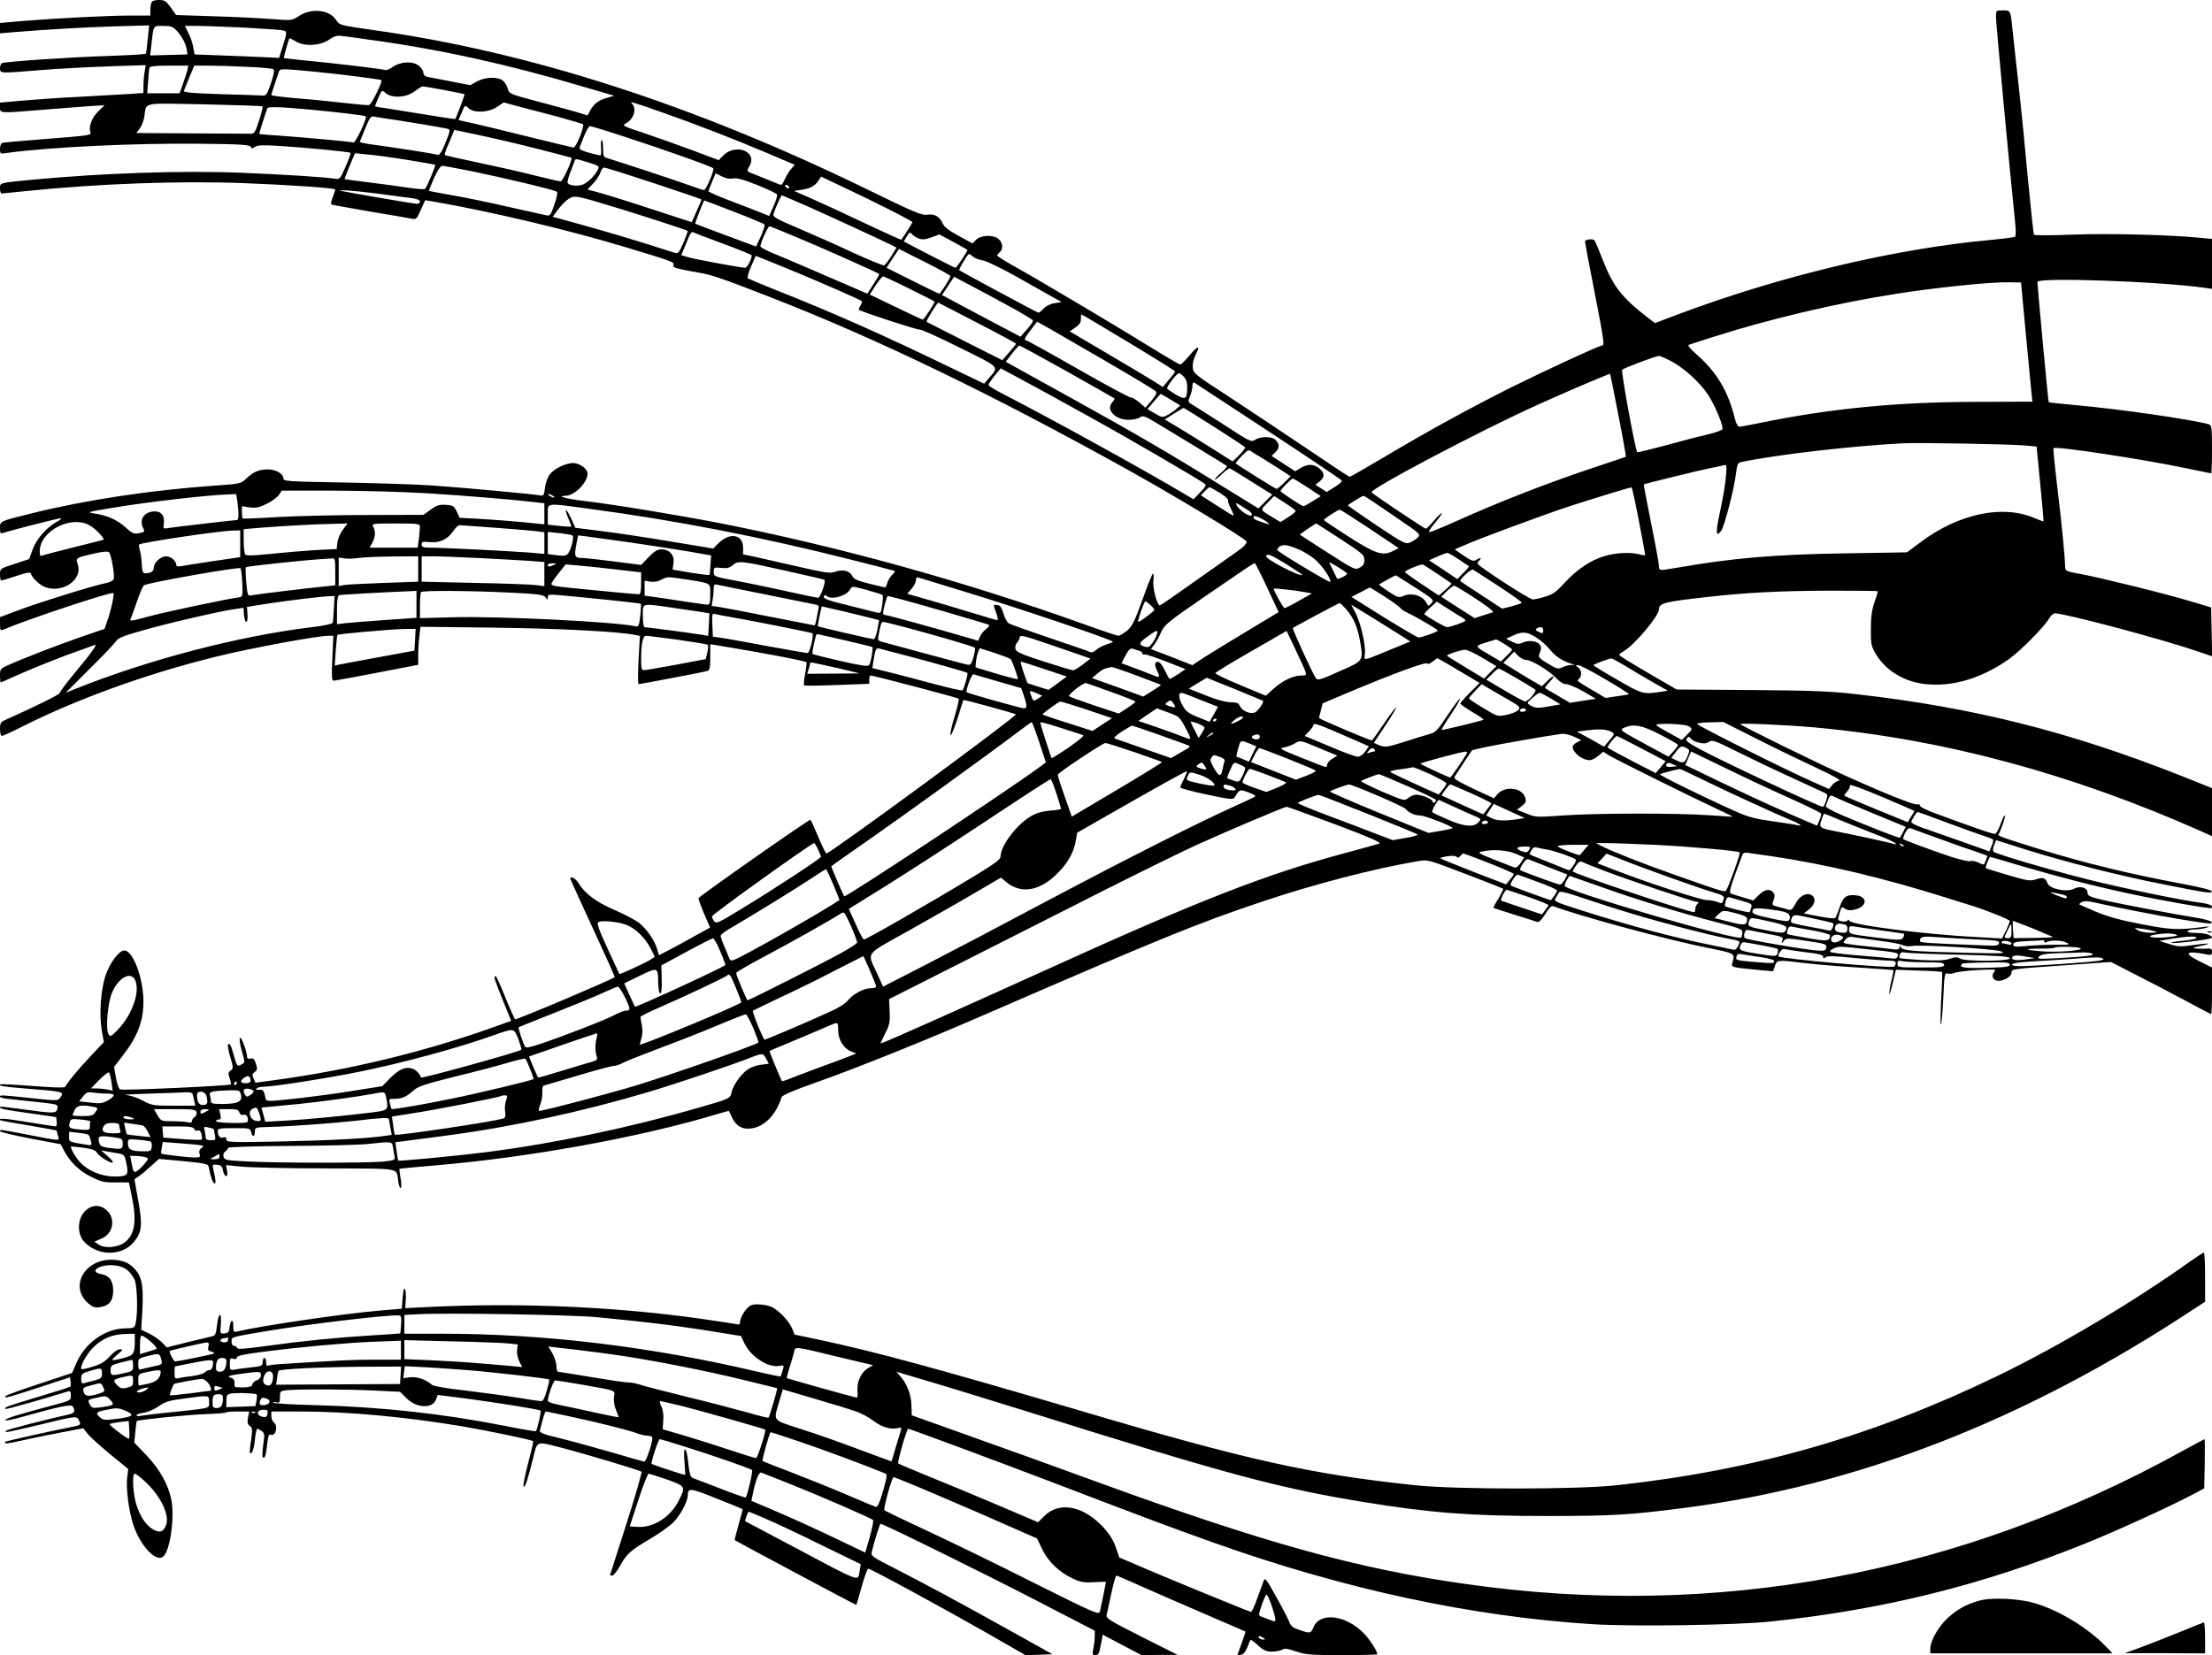
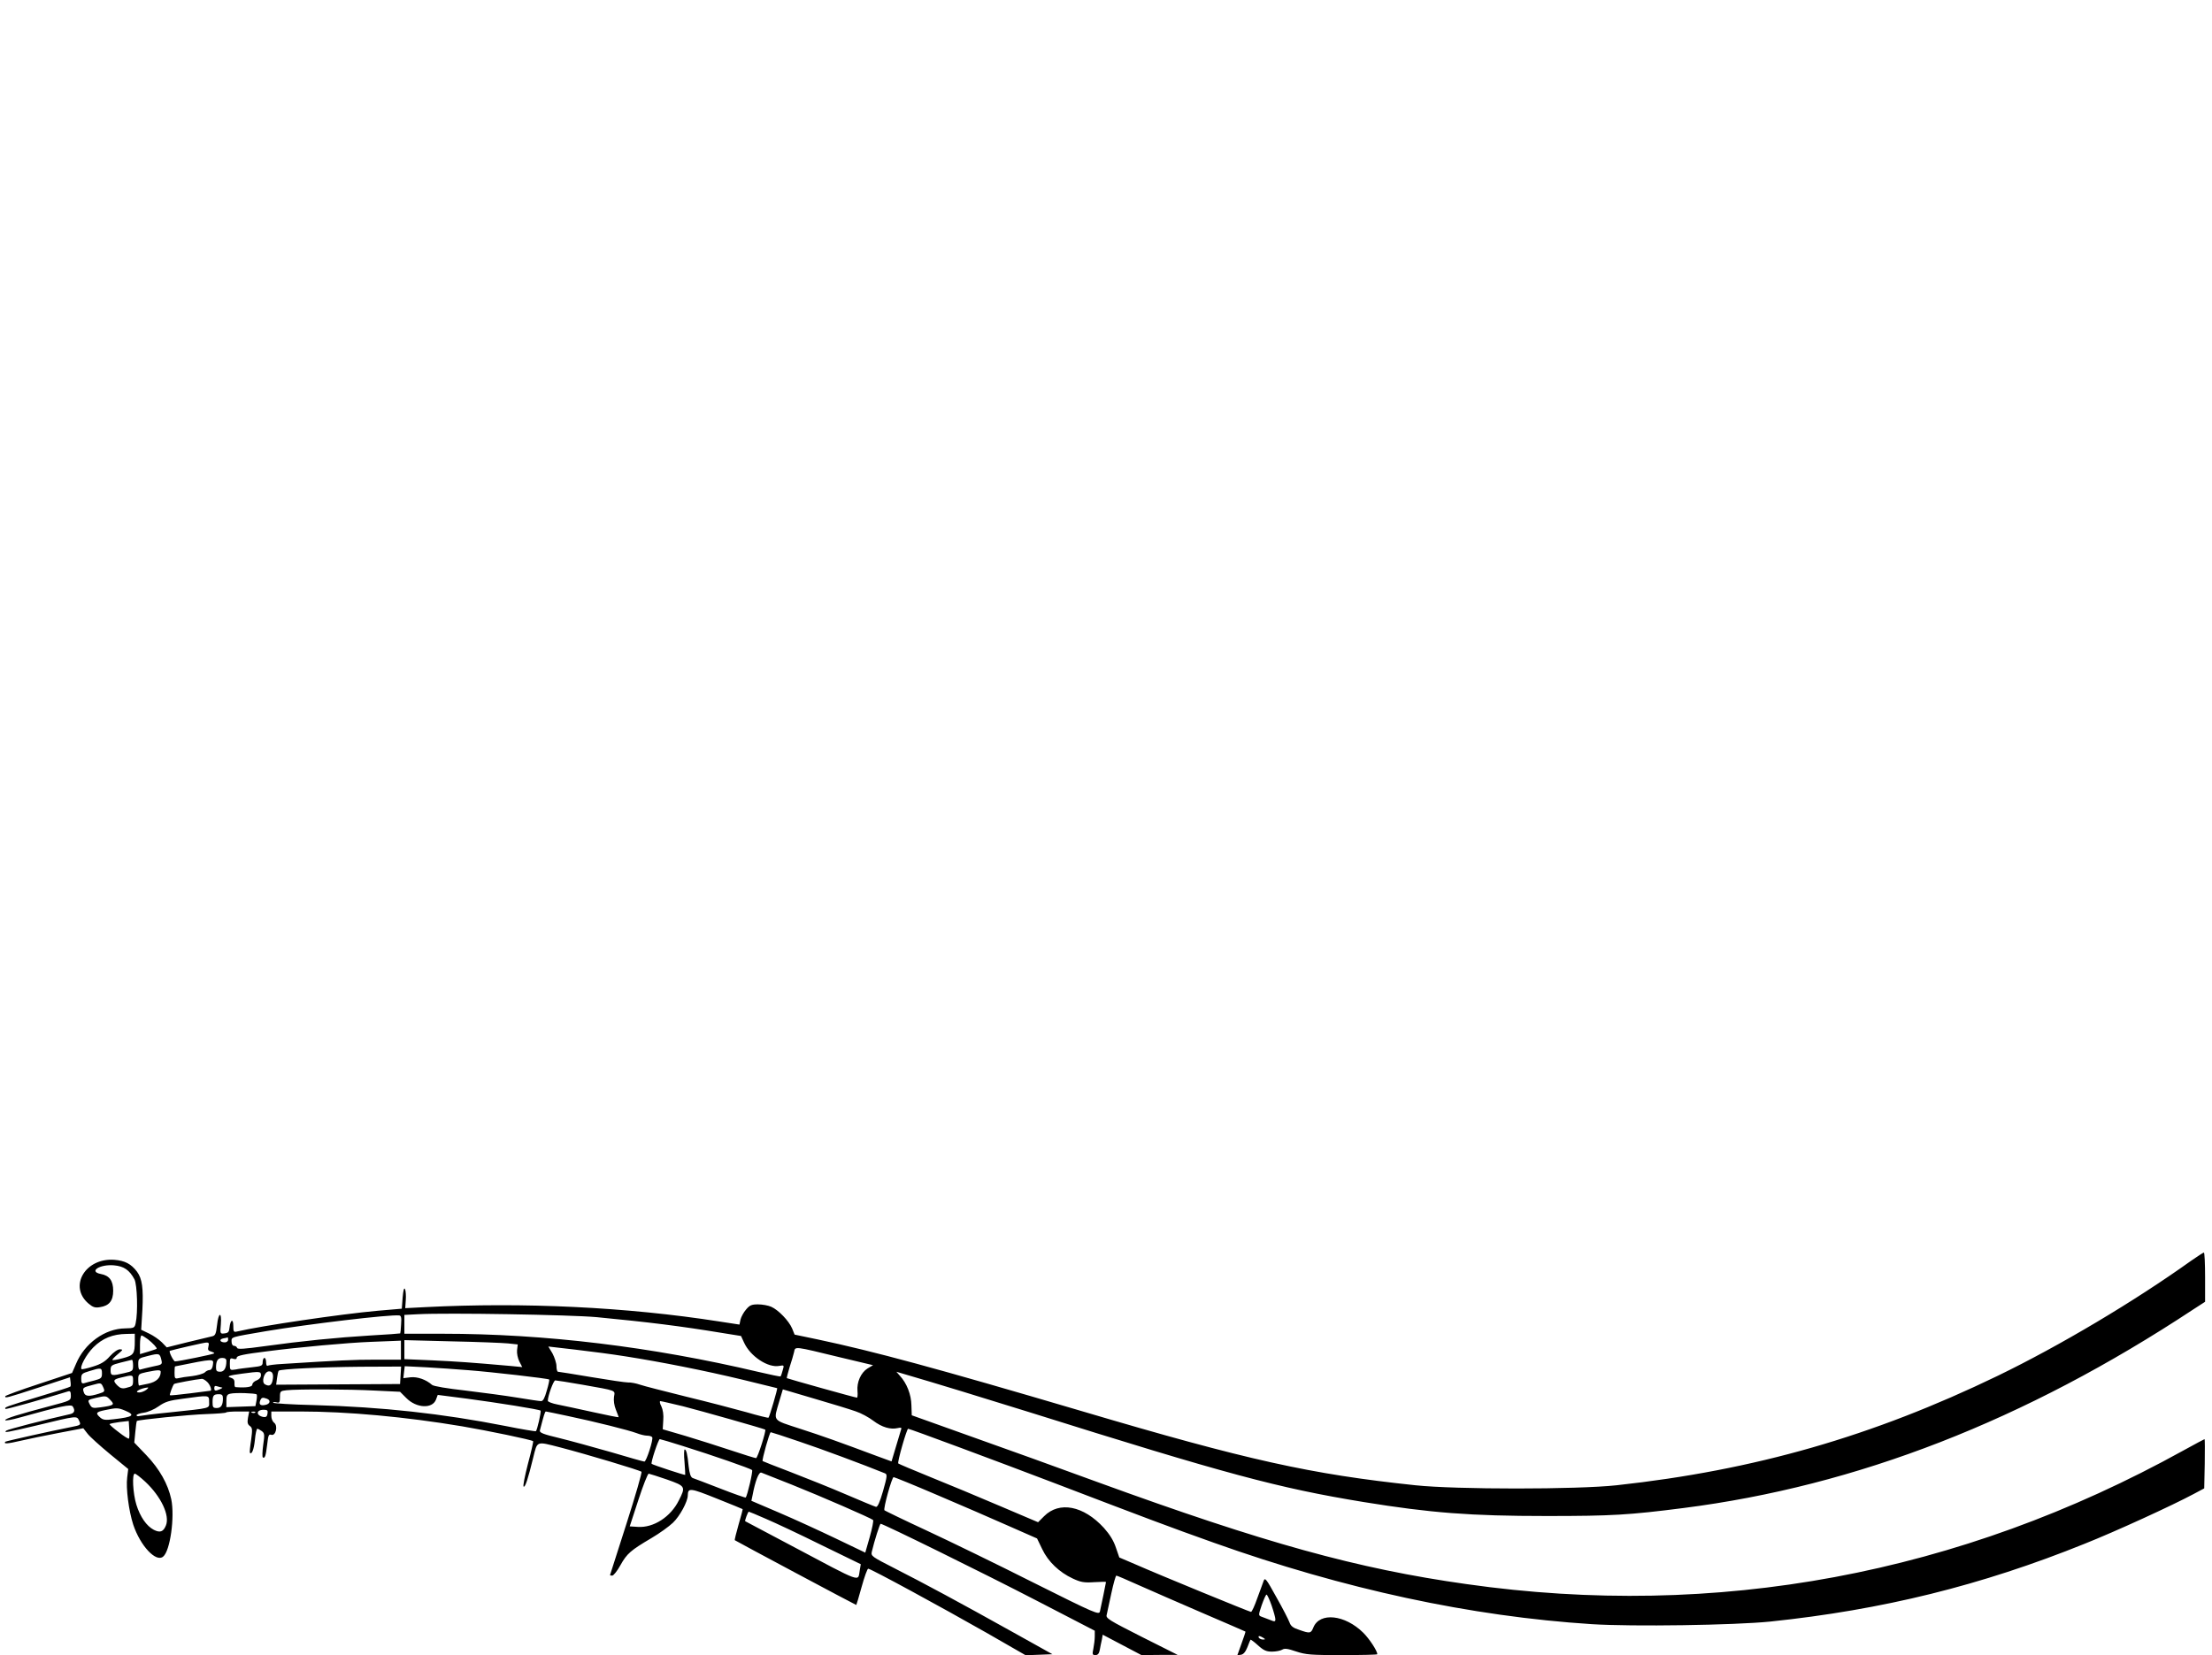
<svg xmlns="http://www.w3.org/2000/svg" version="1.0" width="1280pt" height="958pt" viewBox="0 0 1280 958" preserveAspectRatio="xMidYMid meet">
  <g transform="translate(0,958) scale(0.1,-0.1)" fill="#000000" stroke="none">
-     <path d="M876 9564 c-3 -9 -6 -29 -6 -45 l0 -29 -112 0 c-131 0 -423 -15 -620 -31 l-138 -12 0 -30 0 -30 82 7 c227 18 372 26 567 33 l214 6 -8 -79 c-4 -43 -9 -82 -11 -85 -2 -3 -100 -9 -219 -13 -206 -6 -586 -32 -612 -41 -7 -2 -13 -16 -13 -30 0 -31 -3 -30 245 -10 98 8 273 17 389 21 l209 7 -6 -39 c-4 -21 -7 -58 -7 -81 l0 -41 -82 -6 c-46 -3 -173 -10 -283 -16 -110 -5 -260 -16 -332 -22 l-133 -12 0 -28 c0 -34 -5 -34 240 -14 96 8 218 17 270 21 l95 6 -37 -36 c-37 -36 -56 -89 -45 -120 8 -18 1 -19 -278 -41 -121 -9 -226 -19 -233 -21 -6 -3 -12 -18 -12 -35 0 -29 1 -29 42 -23 250 34 740 57 1106 53 241 -2 294 -6 302 -17 7 -12 11 -13 24 -2 13 11 43 12 134 7 156 -10 414 -34 420 -41 3 -2 -10 -38 -28 -79 -30 -69 -34 -75 -59 -71 -56 10 -298 25 -544 35 -339 14 -808 -2 -1207 -40 -197 -19 -190 -17 -190 -51 0 -16 4 -29 9 -29 4 0 73 7 152 15 408 42 877 59 1249 45 246 -9 520 -28 529 -36 2 -2 -4 -21 -13 -44 -12 -31 -13 -42 -4 -45 7 -2 108 -20 223 -40 116 -19 222 -38 238 -41 25 -5 29 -2 52 51 l25 56 38 -6 c324 -55 794 -166 1133 -269 267 -81 272 -83 266 -101 -6 -14 11 -19 157 -45 65 -11 140 -37 416 -145 612 -239 1269 -557 2045 -988 273 -151 692 -404 698 -421 4 -11 -14 -30 -61 -63 -37 -26 -150 -106 -251 -177 -101 -72 -186 -131 -190 -130 -16 2 -42 101 -37 142 3 23 2 42 -2 42 -4 0 -32 -68 -61 -151 -47 -129 -59 -154 -90 -180 -20 -16 -42 -29 -49 -29 -8 0 -100 31 -205 69 -691 248 -1415 448 -2112 585 -245 47 -615 108 -780 127 -98 12 -158 28 -105 29 54 0 130 76 130 129 0 27 -46 61 -84 61 -43 -1 -108 -32 -134 -65 -12 -15 -25 -50 -28 -77 -7 -49 -7 -50 -38 -44 -43 7 -439 44 -616 56 -80 6 -306 13 -502 17 -337 6 -358 7 -358 24 0 28 -48 54 -96 52 -49 -2 -77 -14 -120 -54 -29 -28 -36 -30 -170 -39 -383 -27 -755 -83 -1069 -161 -190 -47 -185 -45 -185 -86 0 -29 3 -34 18 -28 32 12 317 85 332 85 8 -1 0 -9 -19 -19 -59 -31 -120 -100 -142 -161 l-20 -56 -85 -28 c-84 -27 -84 -27 -84 -62 0 -19 3 -34 7 -34 5 0 44 12 87 26 57 19 81 24 84 15 9 -28 55 -71 88 -81 101 -34 214 48 184 133 -13 38 -11 39 91 62 55 13 83 15 90 8 13 -13 34 -135 27 -155 -4 -9 -24 -19 -45 -23 -64 -12 -352 -101 -487 -150 l-126 -47 0 -40 c0 -34 2 -39 18 -33 137 59 628 222 638 212 7 -6 -14 -100 -33 -155 l-18 -52 -140 -48 c-134 -47 -317 -117 -418 -162 -45 -20 -47 -23 -47 -60 0 -22 2 -40 4 -40 2 0 37 15 78 34 87 40 284 119 378 151 36 13 74 26 85 31 24 10 -8 -36 -123 -174 -42 -51 -77 -98 -77 -104 0 -8 -148 -81 -312 -154 -29 -13 -33 -19 -33 -54 0 -22 5 -40 10 -40 6 0 59 24 118 54 322 162 724 307 1126 406 190 47 582 120 646 120 l29 0 -6 -130 c-5 -105 -3 -130 7 -130 8 0 121 21 252 46 l238 46 0 57 c0 31 3 80 7 110 l6 53 431 -5 c383 -5 729 -23 815 -43 l24 -5 -8 -140 c-4 -76 -4 -139 1 -139 10 0 376 70 397 76 14 5 17 18 17 80 l0 75 33 -5 c279 -46 515 -91 523 -99 3 -3 0 -33 -7 -66 -6 -34 -9 -64 -6 -68 3 -3 90 -2 192 2 l185 7 0 24 c0 13 3 24 8 24 17 0 503 -128 509 -134 4 -4 -7 -52 -24 -106 -17 -55 -27 -103 -22 -106 4 -2 22 42 40 98 17 57 33 105 34 106 3 4 297 -77 303 -83 10 -9 -1074 -805 -1096 -805 -4 0 -25 43 -47 96 -22 52 -42 97 -45 99 -7 4 -644 -442 -648 -454 -1 -4 13 -44 32 -89 l35 -81 -107 -59 c-59 -33 -125 -69 -148 -80 l-41 -21 -11 38 c-16 51 -59 113 -105 150 -21 16 -83 49 -139 73 -105 45 -172 94 -208 153 -18 30 -50 48 -50 29 0 -3 59 -132 130 -286 72 -155 129 -282 127 -284 -13 -13 -558 -244 -576 -244 -3 0 -28 56 -56 125 -27 69 -53 125 -57 125 -13 0 -9 -13 41 -138 l49 -121 -81 -29 c-413 -149 -855 -256 -1295 -315 l-104 -14 -11 25 c-9 20 -8 26 7 37 16 12 16 18 7 48 -9 27 -16 34 -31 30 -12 -3 -20 0 -20 7 0 30 -33 121 -41 113 -5 -5 -1 -37 10 -76 19 -65 19 -67 1 -77 -28 -15 -28 -15 -46 48 -19 67 -23 74 -34 67 -4 -3 1 -35 12 -72 19 -63 19 -67 3 -79 -15 -11 -16 -18 -6 -45 6 -18 9 -34 7 -36 -8 -8 -623 -36 -641 -29 -7 2 -18 33 -24 67 l-11 63 43 56 c92 117 127 207 127 322 0 131 -57 289 -107 296 -31 5 -86 -67 -113 -146 -27 -84 -37 -225 -21 -316 l12 -68 -69 -73 c-72 -75 -147 -166 -154 -185 -2 -7 -60 -6 -188 4 -102 8 -187 12 -189 10 -10 -10 12 -13 139 -24 237 -19 233 -18 207 -55 -13 -17 -19 -17 -168 -1 -180 19 -179 19 -179 7 0 -4 30 -11 68 -14 37 -4 112 -12 168 -18 98 -11 101 -12 96 -35 -5 -30 -19 -30 -197 -5 -72 10 -132 17 -134 15 -11 -10 19 -17 165 -37 l159 -23 3 -27 c2 -15 -1 -27 -5 -27 -5 0 -78 11 -162 25 -135 22 -175 25 -160 11 2 -2 76 -16 164 -30 87 -15 160 -28 161 -29 1 -1 6 -15 9 -30 9 -33 28 -34 -195 9 -141 27 -140 27 -140 16 0 -5 79 -23 176 -42 l175 -33 19 -36 c34 -66 89 -119 158 -153 58 -29 76 -33 142 -32 l76 0 17 -82 c30 -145 17 -222 -44 -267 -39 -28 -112 -34 -146 -12 l-27 18 42 18 c69 30 83 118 27 166 -66 58 -160 -3 -158 -101 1 -52 21 -85 70 -116 80 -51 189 -38 246 29 48 57 53 99 27 241 l-22 124 23 16 c13 8 45 35 71 59 l48 43 142 -13 c129 -13 143 -16 146 -34 9 -53 24 -95 33 -95 10 0 8 17 -8 88 -5 21 -2 23 23 20 23 -2 30 -9 34 -32 3 -16 10 -31 17 -33 8 -3 10 6 7 29 l-6 34 94 -9 c51 -5 272 -10 491 -10 448 -2 398 7 412 -80 3 -21 10 -35 14 -33 5 3 4 29 -1 57 -5 28 -8 52 -6 54 2 1 93 10 203 19 546 46 1190 163 1634 297 35 10 65 19 67 19 2 0 10 -15 17 -32 21 -48 51 -71 95 -71 84 0 161 72 195 183 3 10 77 42 198 84 247 88 626 240 984 396 1002 435 1233 529 1595 650 296 100 646 191 887 232 82 14 53 21 347 -91 87 -33 161 -63 164 -65 2 -3 -10 -28 -27 -57 -18 -28 -31 -52 -29 -54 2 -1 56 -19 120 -39 65 -20 124 -39 132 -42 11 -4 25 10 48 45 21 35 36 50 46 46 143 -55 649 -192 887 -240 168 -34 165 -32 150 -86 -7 -29 -15 -27 168 -45 l67 -6 11 31 c13 36 9 36 177 16 68 -8 210 -20 315 -26 106 -7 193 -13 194 -14 1 0 -4 -30 -13 -65 -8 -35 -13 -68 -11 -73 1 -5 11 24 20 65 l18 75 132 -5 c73 -2 134 -6 135 -8 2 -1 0 -70 -5 -153 -4 -83 -5 -151 -2 -151 4 0 10 68 14 150 6 141 8 150 26 145 10 -3 26 -2 36 3 10 5 70 13 133 17 94 5 113 4 103 -6 -21 -21 -15 -48 11 -55 32 -8 86 21 86 46 0 22 -6 21 340 45 l235 17 134 -69 c74 -37 204 -105 288 -150 85 -46 156 -83 158 -83 3 0 5 61 5 135 l0 135 -75 37 c-96 48 -75 63 53 37 17 -3 22 0 22 17 0 17 -5 20 -32 18 -18 -1 -46 -1 -63 1 -23 2 -17 5 30 15 77 16 48 18 -50 4 -66 -10 -83 -9 -133 7 l-57 18 75 13 c91 14 140 16 140 4 0 -5 -34 -12 -76 -16 -41 -4 -73 -9 -70 -12 8 -8 236 20 236 29 0 16 -41 28 -97 28 -64 0 -57 19 7 21 19 0 46 5 60 10 20 7 16 8 -15 4 -153 -19 -189 -18 -360 15 -123 23 -197 44 -265 72 -52 22 -97 42 -98 43 -2 2 5 8 16 14 13 7 36 6 78 -4 113 -26 360 -74 479 -94 192 -31 197 -31 192 -18 -2 6 -42 18 -88 25 -120 19 -438 79 -541 103 -73 17 -88 24 -88 40 0 31 -41 44 -78 25 -42 -22 -140 -2 -153 30 -12 33 -27 38 -68 24 -34 -11 -49 -8 -162 25 -68 20 -126 38 -128 40 -4 5 19 65 26 65 2 0 79 -22 171 -50 225 -66 442 -122 645 -165 194 -41 459 -87 465 -81 12 13 -14 24 -65 31 -101 12 -451 84 -653 135 -220 55 -530 147 -544 160 -5 5 -4 21 3 38 l12 29 170 -54 c226 -71 548 -153 794 -201 261 -52 288 -56 283 -40 -3 7 -76 25 -179 44 -285 53 -546 116 -804 195 -216 67 -255 80 -251 88 15 23 44 111 38 111 -5 0 -16 -23 -26 -51 -10 -28 -24 -53 -30 -55 -10 -4 -95 25 -358 122 -43 16 -78 34 -78 41 0 7 -7 10 -15 7 -15 -6 -184 61 -407 162 -171 76 -618 296 -618 303 0 7 266 -5 425 -19 747 -67 1490 -267 2248 -604 l57 -26 0 139 0 139 -177 71 c-648 256 -1199 395 -1873 472 -155 18 -256 22 -617 25 l-431 3 -119 69 c-168 98 -213 126 -213 132 0 3 12 13 28 22 63 38 202 203 202 242 1 35 31 43 284 71 234 26 420 35 705 36 150 0 275 -1 276 -3 2 -2 -6 -30 -18 -63 -15 -44 -21 -85 -21 -155 -1 -86 2 -99 26 -141 57 -98 161 -163 284 -178 159 -19 329 31 489 144 66 47 201 183 231 233 10 18 26 32 35 32 58 0 618 -149 822 -219 l88 -30 -3 141 -3 142 -110 33 c-148 45 -517 136 -637 159 -94 17 -98 19 -98 43 0 53 -21 262 -46 469 -14 117 -24 216 -21 218 13 13 525 -65 770 -117 76 -16 140 -29 142 -29 3 0 5 63 5 139 0 124 -2 140 -18 145 -93 27 -516 88 -760 110 -90 8 -165 16 -167 18 -3 3 -65 668 -65 696 0 28 698 4 968 -34 l42 -6 0 144 0 145 -62 6 c-178 18 -539 27 -743 19 -121 -5 -222 -5 -225 -1 -3 5 -18 145 -34 311 -15 167 -40 420 -56 563 -16 143 -32 287 -35 320 -11 106 -11 105 -55 105 -40 0 -40 0 -40 -40 0 -33 77 -859 109 -1170 7 -61 7 -96 1 -100 -6 -4 -70 -12 -143 -19 -557 -51 -1217 -209 -1811 -432 l-129 -49 -35 26 c-156 120 -207 184 -268 341 -21 54 -42 104 -47 111 -8 10 -42 9 -55 -3 -2 -1 22 -130 53 -285 58 -298 61 -320 45 -320 -16 0 -327 -144 -525 -242 -237 -119 -484 -254 -729 -400 -109 -65 -202 -118 -206 -118 -4 0 -113 72 -241 159 -129 87 -331 222 -449 299 -208 135 -215 141 -218 175 -2 22 5 52 18 76 28 55 12 52 -39 -9 -23 -27 -46 -50 -51 -50 -5 0 -74 40 -152 88 -205 127 -642 387 -785 467 -68 38 -123 72 -123 76 0 3 7 12 15 19 21 18 19 54 -6 76 -29 27 -103 24 -131 -4 l-21 -21 -80 44 c-59 32 -83 51 -93 73 -16 39 -48 56 -90 49 -29 -5 -80 17 -346 147 -1001 488 -1954 796 -2858 922 -194 28 -195 28 -215 58 -41 62 -145 71 -219 21 -36 -24 -38 -24 -159 -15 -67 5 -218 13 -335 16 l-213 7 -31 44 c-27 37 -36 43 -69 43 -24 0 -39 -5 -43 -16z m146 -161 c31 -33 55 -79 59 -113 l4 -25 -108 -3 -108 -3 6 53 c14 126 9 118 69 118 44 0 56 -4 78 -27z m397 17 c108 -6 206 -13 219 -16 25 -5 24 -11 -7 -109 l-16 -50 -85 4 c-47 2 -157 7 -245 10 l-159 6 -8 42 c-3 22 -16 60 -28 82 l-20 41 76 0 c42 0 165 -5 273 -10z m726 -71 c404 -55 797 -142 1234 -272 l175 -51 -44 -13 c-48 -14 -75 -35 -96 -75 l-14 -26 -62 19 c-35 10 -137 38 -228 62 -162 43 -164 44 -172 75 -5 17 -18 38 -30 47 -32 22 -103 19 -149 -7 l-38 -21 -113 22 c-62 12 -123 24 -135 26 -14 3 -23 13 -23 24 0 11 -12 29 -27 41 -35 28 -106 24 -151 -8 -17 -12 -36 -20 -44 -17 -17 6 -310 41 -463 55 -66 7 -121 13 -122 14 -3 3 27 109 32 114 1 2 19 -7 39 -19 50 -29 140 -24 191 12 22 16 45 24 62 22 16 -1 96 -12 178 -24z m-1061 -176 c-4 -16 -16 -52 -26 -80 l-19 -53 -94 0 -93 0 5 68 c2 37 6 73 8 80 3 9 35 12 115 12 l110 0 -6 -27z m349 20 c75 -3 141 -9 148 -13 8 -6 5 -27 -13 -81 -22 -66 -28 -74 -49 -72 -13 1 -122 5 -242 8 -157 5 -217 10 -213 19 3 6 17 41 32 79 l28 67 86 0 c48 0 148 -3 223 -7z m388 -28 c152 -15 381 -44 386 -49 8 -8 -58 -142 -71 -144 -8 -2 -73 4 -143 12 -70 8 -194 21 -275 27 -82 7 -148 15 -148 19 0 6 28 91 45 138 6 15 20 15 206 -3z m749 -106 c63 -12 116 -23 118 -24 3 -2 -47 -135 -54 -144 -1 -1 -85 11 -186 28 -101 16 -204 33 -230 37 -27 3 -48 8 -48 9 0 2 9 24 20 50 18 42 21 45 36 31 36 -37 126 -33 177 8 18 14 37 25 42 26 6 0 62 -9 125 -21z m655 -154 c77 -21 143 -41 148 -44 11 -11 -39 -136 -55 -135 -7 1 -123 29 -258 62 -135 34 -281 69 -326 79 l-81 18 19 44 c18 44 18 44 39 25 33 -30 115 -26 165 7 l39 26 85 -23 c47 -12 148 -39 225 -59z m625 18 c192 -68 388 -144 592 -230 l157 -67 -23 -26 c-12 -15 -28 -41 -35 -59 -8 -17 -17 -31 -21 -31 -4 0 -40 14 -81 31 -41 17 -84 35 -96 39 -22 9 -22 10 -6 39 49 85 -83 135 -155 58 l-23 -24 -152 57 c-84 31 -210 76 -281 100 -125 41 -128 43 -103 57 44 23 63 83 35 112 -17 17 -7 14 192 -56z m-2331 41 c3 -2 -6 -39 -20 -82 -23 -71 -27 -77 -52 -76 -15 0 -169 1 -343 2 l-315 2 19 25 c11 14 23 45 27 68 14 88 -25 80 348 73 182 -4 333 -9 336 -12z m282 -19 c177 -17 310 -33 316 -39 9 -8 -60 -154 -71 -151 -13 5 -301 31 -443 41 -57 3 -103 8 -103 9 0 6 43 141 47 148 6 11 71 9 254 -8z m424 -50 c72 -9 347 -55 367 -61 14 -4 13 -13 -14 -80 -23 -57 -35 -73 -47 -70 -20 7 -235 40 -359 57 -51 6 -91 15 -90 18 2 4 16 39 32 79 22 54 33 71 45 68 9 -2 39 -7 66 -11z m1400 -110 c198 -64 492 -168 502 -179 9 -8 -41 -126 -53 -126 -7 0 -40 11 -75 24 -58 22 -432 145 -486 161 -20 5 -23 13 -23 56 0 27 -3 49 -8 49 -4 0 -6 -20 -4 -45 2 -25 0 -45 -4 -45 -4 0 -34 7 -66 16 -47 14 -58 20 -53 33 4 9 16 40 27 69 12 28 26 52 32 52 7 0 102 -29 211 -65z m-521 -65 c110 -28 201 -52 203 -53 8 -9 -51 -137 -63 -137 -7 0 -78 16 -156 36 -79 20 -225 53 -326 74 -101 21 -185 40 -188 43 -2 2 5 26 17 53 11 27 25 59 29 70 l9 22 138 -29 c76 -16 228 -51 337 -79z m-750 -65 c88 -14 161 -27 164 -29 4 -5 -46 -125 -58 -139 -4 -4 -49 -1 -101 7 -52 8 -155 22 -229 31 -74 9 -135 17 -136 18 -1 1 12 35 29 76 l31 74 70 -7 c39 -3 143 -17 230 -31z m1050 -15 c63 -20 66 -22 55 -43 -17 -33 -50 -67 -81 -83 -26 -14 -83 -10 -93 7 -3 4 3 29 13 56 10 26 22 56 25 66 8 21 1 21 81 -3z m-679 -50 c193 -40 488 -110 498 -120 5 -4 -2 -38 -15 -74 -21 -62 -25 -67 -48 -62 -14 3 -113 25 -220 49 -107 25 -253 55 -325 67 -71 13 -131 24 -133 25 -1 1 12 34 29 73 21 46 38 72 48 72 9 0 84 -14 166 -30z m1061 -71 c151 -50 274 -92 274 -94 0 -2 -13 -32 -29 -67 l-28 -64 -224 73 c-123 41 -259 83 -301 95 l-78 21 35 38 c19 21 37 50 41 64 3 14 13 25 21 25 8 0 138 -41 289 -91z m456 28 c22 4 60 -6 140 -38 61 -24 112 -49 115 -55 2 -6 -7 -37 -21 -68 l-25 -56 -48 19 c-26 11 -105 41 -175 68 -70 26 -128 52 -128 56 0 5 9 30 21 56 l20 48 36 -18 c23 -12 46 -16 65 -12z m896 -176 c78 -39 142 -74 142 -77 0 -4 -36 -61 -65 -102 -1 -1 -96 42 -211 96 -115 55 -254 119 -309 143 l-100 44 40 6 c50 6 81 23 101 53 l15 24 122 -58 c67 -31 186 -89 265 -129z m-573 129 c3 -5 2 -10 -4 -10 -5 0 -13 5 -16 10 -3 6 -2 10 4 10 5 0 13 -4 16 -10z m-2385 -40 c85 -12 176 -23 203 -27 30 -4 47 -11 47 -19 0 -8 -7 -14 -16 -14 -16 0 -401 66 -434 74 -45 11 65 3 200 -14z m1400 -86 c137 -42 393 -125 399 -130 2 -2 -9 -33 -24 -69 -25 -57 -31 -64 -49 -59 -244 79 -407 127 -659 196 l-49 13 32 43 c17 23 44 51 61 61 35 22 42 20 289 -55z m1081 17 c122 -54 400 -182 491 -226 l36 -18 -30 -49 c-17 -27 -36 -52 -42 -54 -6 -2 -87 31 -181 74 -93 44 -236 107 -318 142 -129 55 -147 65 -141 82 8 27 44 108 48 108 1 0 63 -27 137 -59z m-415 -36 c93 -36 172 -69 177 -74 4 -4 -5 -35 -20 -68 l-28 -60 -175 65 c-96 36 -176 66 -177 67 -3 1 49 135 52 135 1 0 78 -29 171 -65z m413 -169 c156 -66 412 -181 429 -192 2 -1 -13 -27 -33 -58 l-36 -56 -32 14 c-280 121 -437 189 -504 216 -46 19 -83 38 -83 44 0 20 44 116 53 116 5 0 98 -38 206 -84z m-476 -16 c92 -34 167 -65 167 -68 0 -22 -27 -72 -38 -72 -23 0 -294 50 -333 62 l-37 11 14 33 c8 19 21 50 29 70 8 19 18 33 22 31 5 -3 83 -33 176 -67z m1132 30 c22 -8 39 -7 75 6 l46 17 80 -43 c43 -24 80 -44 82 -46 5 -3 -62 -104 -69 -104 -3 0 -72 34 -153 76 l-146 76 17 29 c15 25 19 27 29 15 6 -8 23 -20 39 -26z m185 -218 c0 -11 -58 -102 -65 -102 -3 0 -73 34 -155 75 l-150 75 36 55 36 54 149 -75 c82 -41 149 -78 149 -82z m130 113 c10 -9 35 -19 56 -22 22 -3 110 -46 199 -96 88 -50 182 -103 209 -118 l49 -27 -41 -7 c-23 -3 -50 -17 -63 -31 -12 -13 -26 -24 -30 -24 -6 0 -443 235 -458 246 -5 4 49 94 56 94 4 0 14 -7 23 -15z m-1020 -92 c150 -62 370 -159 377 -166 2 -3 -1 -14 -8 -26 -7 -11 -11 -22 -9 -24 15 -12 341 -118 352 -115 7 3 111 -44 231 -104 240 -119 228 -108 170 -176 l-28 -33 -210 101 c-374 181 -662 309 -980 435 -93 37 -173 71 -178 74 -4 4 5 35 19 68 l27 62 51 -20 c28 -11 112 -46 186 -76z m652 -94 c79 -39 144 -72 146 -74 5 -4 -61 -105 -69 -105 -3 0 -73 33 -156 73 l-150 72 34 53 c18 28 38 52 43 52 5 0 74 -32 152 -71z m579 -102 c73 -40 134 -77 136 -82 2 -6 -14 -29 -35 -52 l-37 -42 -227 120 -227 121 35 53 35 53 93 -49 c52 -27 153 -82 227 -122z m5880 -142 c15 -154 30 -309 33 -345 l7 -65 -323 -1 c-463 -1 -847 -38 -1264 -124 -53 -11 -102 -20 -110 -20 -7 0 -18 19 -24 43 -39 162 -106 274 -225 378 -34 29 -51 51 -43 53 7 3 63 20 123 40 336 108 730 201 1075 255 235 37 553 70 660 67 l65 -1 26 -280z m-6063 45 c122 -63 222 -117 222 -120 -1 -3 -19 -25 -41 -50 l-39 -45 -218 110 c-119 61 -219 111 -220 112 -6 3 62 113 68 111 3 -2 106 -55 228 -118z m873 -112 c148 -89 269 -165 269 -168 0 -4 -16 -25 -36 -48 l-35 -42 -52 33 c-29 18 -150 91 -270 161 l-217 128 32 22 c24 16 33 30 33 49 -1 15 1 27 3 27 3 0 125 -73 273 -162z m-121 -115 c146 -85 270 -160 277 -167 9 -8 4 -21 -23 -54 l-36 -42 -34 30 c-19 16 -42 30 -52 30 -9 0 -147 74 -306 165 -159 91 -293 165 -298 165 -15 0 -8 17 28 62 l35 46 72 -40 c40 -23 191 -110 337 -195z m-234 -54 c148 -84 271 -153 273 -155 2 -2 -4 -13 -13 -23 -38 -42 17 -101 93 -101 26 0 56 6 67 14 18 13 28 9 104 -37 137 -82 395 -240 400 -244 3 -3 -12 -20 -32 -38 -21 -17 -38 -36 -38 -41 0 -4 18 9 39 30 22 21 43 37 48 35 5 -2 62 -37 127 -78 l118 -74 -40 -40 -40 -40 -219 135 c-284 177 -492 298 -853 498 -162 89 -316 175 -343 190 l-47 26 36 47 c20 26 40 47 43 47 4 0 128 -68 277 -151z m3495 60 c75 -40 167 -124 213 -194 39 -59 90 -181 83 -199 -3 -7 -40 -20 -83 -30 -44 -10 -153 -38 -242 -63 -90 -24 -166 -43 -168 -40 -11 11 -95 470 -87 477 11 10 194 79 212 80 7 0 40 -14 72 -31z m-3371 -319 c225 -124 604 -345 670 -389 12 -9 8 -17 -24 -50 l-40 -41 -35 21 c-243 145 -786 444 -1058 584 -51 26 -93 51 -93 57 0 5 16 29 35 53 l36 43 117 -63 c64 -34 241 -131 392 -215z m550 230 c14 -14 20 -33 20 -62 0 -68 -10 -75 -64 -43 -25 15 -49 31 -52 36 -5 9 55 89 69 89 4 0 16 -9 27 -20z m2515 -223 c26 -131 45 -239 43 -241 -1 -1 -75 -25 -163 -55 -279 -92 -574 -207 -828 -322 -72 -32 -138 -59 -145 -59 -8 0 5 23 33 55 25 30 43 55 38 55 -5 0 -26 -20 -46 -45 -21 -25 -42 -45 -47 -45 -7 0 -294 191 -313 210 -18 16 626 356 963 508 145 66 414 181 417 178 1 -1 23 -108 48 -239z m-2135 -21 c293 -192 515 -341 534 -357 5 -4 -13 -21 -39 -37 l-48 -30 -32 21 -33 21 24 19 c31 24 30 51 -2 76 -33 26 -67 27 -108 2 l-31 -19 -69 45 -68 44 21 20 c25 24 27 46 4 71 -20 23 -90 24 -121 2 -21 -14 -29 -11 -174 84 -84 54 -167 107 -184 117 -31 18 -31 19 -18 51 8 18 14 45 14 59 0 18 4 24 13 19 6 -4 149 -98 317 -208z m-456 111 l56 -34 -23 -20 c-12 -11 -36 -27 -52 -36 -28 -14 -33 -14 -72 10 l-43 25 37 44 c21 24 38 44 40 44 1 0 27 -15 57 -33z m252 -158 c96 -61 176 -114 179 -118 2 -4 -13 -24 -34 -45 l-38 -37 -149 94 c-82 51 -170 106 -197 121 l-47 28 52 33 c29 18 54 33 56 34 2 1 82 -49 178 -110z m4699 -108 l60 -6 21 -215 c12 -118 20 -216 19 -218 -1 -1 -22 7 -47 17 -185 83 -443 29 -664 -137 l-79 -59 -360 -6 c-406 -6 -657 -28 -970 -83 -104 -18 -105 -18 -105 9 0 12 -20 123 -45 246 -25 123 -44 225 -43 227 5 4 318 81 383 94 33 6 69 14 79 17 18 5 19 1 13 -68 -3 -41 -18 -129 -33 -197 -27 -124 -26 -154 5 -116 19 24 77 247 87 337 6 47 10 58 28 62 201 43 643 94 936 109 99 5 638 -5 715 -13z m-4432 -66 c15 -9 61 -38 102 -64 l74 -48 -38 -37 c-20 -20 -40 -36 -44 -36 -5 0 -212 129 -236 147 -3 2 13 21 34 43 36 37 40 39 59 25 12 -8 34 -22 49 -30z m273 -176 l77 -51 -47 -29 c-25 -16 -49 -29 -53 -29 -10 0 -133 81 -133 88 0 9 63 72 71 72 4 0 42 -23 85 -51z m-509 -31 c29 -18 52 -37 49 -43 -2 -5 5 -27 16 -48 11 -22 18 -40 16 -42 -2 -1 -45 25 -96 58 l-93 60 22 23 c12 13 25 24 28 24 3 0 29 -14 58 -32z m2426 -160 c21 -106 37 -196 37 -200 0 -4 -15 -2 -32 3 -52 14 -138 10 -204 -10 -81 -24 -160 -78 -232 -156 -47 -52 -67 -66 -112 -79 -29 -9 -61 -16 -70 -16 -20 0 -320 195 -320 208 0 4 5 13 12 20 15 15 3 16 -20 1 -15 -10 -28 -5 -71 24 l-53 37 58 25 c83 37 458 176 604 224 114 37 347 109 361 110 3 1 22 -86 42 -191z m-7013 157 c226 -14 501 -37 628 -52 l52 -6 0 -61 0 -61 -117 12 c-65 6 -175 15 -245 19 l-128 7 -17 36 c-16 33 -22 36 -63 39 -38 2 -53 -2 -88 -28 l-42 -30 -327 -1 c-181 0 -415 -6 -521 -12 -107 -7 -196 -10 -198 -8 -2 2 -4 19 -4 37 l0 34 45 -7 c36 -4 55 -1 99 21 30 15 61 38 70 51 l16 25 298 0 c163 0 407 -7 542 -15z m-1096 -51 c8 -62 8 -104 -2 -104 -14 0 -348 -39 -388 -45 -41 -7 -41 -7 -36 23 6 45 -13 72 -51 72 -63 0 -95 -48 -67 -100 9 -17 6 -20 -25 -26 -31 -6 -40 -2 -78 33 -48 44 -107 70 -182 81 -46 7 -39 9 115 34 198 33 537 72 656 76 l51 2 7 -46z m1826 36 c8 -5 11 -10 5 -10 -5 0 -17 5 -25 10 -8 5 -10 10 -5 10 6 0 17 -5 25 -10z m4297 -87 c2 -4 -17 -21 -42 -36 l-45 -29 -43 26 c-78 47 -76 41 -33 85 l39 40 61 -39 c33 -21 62 -42 63 -47z m438 60 c22 -14 95 -64 163 -111 117 -79 123 -85 107 -102 -9 -10 -29 -23 -45 -30 -27 -11 -37 -6 -194 99 -91 61 -166 113 -166 116 0 4 82 55 90 55 3 0 23 -12 45 -27z m-709 -59 c16 -11 22 -20 15 -27 -11 -11 -76 34 -85 60 -7 17 -12 19 70 -33z m-3817 11 c503 -67 992 -162 1526 -297 132 -33 242 -62 243 -63 2 -2 -6 -13 -17 -24 -11 -11 -23 -32 -27 -46 -3 -14 -9 -25 -13 -25 -3 0 -45 10 -93 22 -68 17 -89 27 -97 45 -13 29 -55 39 -97 24 -30 -11 -55 -7 -206 27 -95 22 -208 47 -250 57 l-78 16 0 39 c0 76 -76 91 -141 27 l-32 -32 -248 41 c-137 23 -316 50 -399 60 l-151 19 -24 54 c-14 30 -28 52 -30 49 -3 -3 3 -25 14 -49 11 -24 18 -45 17 -47 -2 -1 -33 0 -70 4 l-66 7 0 58 c0 71 -19 69 239 34z m4518 -116 l167 -112 -35 -17 c-58 -30 -101 -15 -257 85 -78 50 -141 92 -141 95 -1 6 81 60 92 60 4 0 82 -50 174 -111z m-582 29 c10 -9 -67 16 -86 27 -5 4 -7 11 -3 16 5 9 62 -19 89 -43z m-6823 -11 c34 -20 85 -75 77 -81 -2 -1 -78 -21 -169 -43 -91 -23 -173 -44 -182 -48 -15 -6 -18 -2 -18 24 0 119 186 213 292 148z m1463 -22 c-15 -19 -29 -52 -32 -73 l-5 -40 -122 -6 c-66 -4 -184 -14 -260 -22 -112 -11 -141 -12 -148 -2 -4 7 -8 43 -8 79 l0 66 93 8 c123 10 334 22 430 23 l78 2 -26 -35z m445 18 c0 -10 -3 -42 -6 -70 l-7 -53 -139 0 -139 0 16 30 c18 34 19 64 5 91 -10 18 -6 19 130 19 127 0 140 -2 140 -17z m5327 -73 c128 -84 138 -92 138 -121 0 -24 -7 -34 -27 -45 -27 -14 -32 -11 -185 87 -87 56 -159 102 -161 104 -2 2 89 65 95 65 1 0 64 -41 140 -90z m-4887 65 c107 -8 214 -17 238 -20 l42 -6 0 -62 0 -63 -92 8 c-121 9 -497 28 -565 28 -45 0 -53 3 -53 19 0 16 6 17 49 13 58 -5 103 17 136 67 11 17 27 31 35 31 8 0 103 -7 210 -15z m-1480 -93 l0 -77 -157 -23 c-87 -13 -170 -26 -185 -29 -19 -4 -28 -1 -28 8 0 22 -32 49 -58 49 -32 0 -72 -36 -72 -66 0 -14 -8 -24 -22 -28 -40 -10 -44 -7 -47 43 -1 27 -6 64 -11 82 -5 18 -8 35 -5 37 12 12 461 79 543 81 l42 1 0 -78z m1923 48 c10 -9 -7 -78 -25 -103 -11 -14 -23 -16 -65 -11 l-53 7 0 64 0 64 68 -7 c37 -4 71 -10 75 -14z m342 -41 c116 -17 266 -40 335 -52 l125 -22 -4 -55 c-1 -30 -4 -57 -6 -58 -2 -2 -51 4 -108 13 l-105 18 5 37 c7 47 -22 80 -69 80 -24 0 -41 -10 -75 -45 l-43 -45 -155 20 c-86 11 -168 20 -183 20 -46 0 -50 9 -38 73 l11 58 50 -6 c27 -4 145 -20 260 -36z m3865 -41 c24 -11 64 -35 87 -54 42 -35 98 -115 91 -132 -2 -8 -284 161 -306 183 -4 4 2 13 12 21 21 15 47 11 116 -18z m920 -55 c30 -20 57 -39 60 -40 2 -2 -12 -20 -32 -39 l-35 -36 -82 55 -82 54 48 21 c26 12 52 21 58 22 5 0 35 -17 65 -37z m-994 -30 c51 -32 91 -59 90 -61 -13 -13 -219 95 -210 110 10 15 26 8 120 -49z m-5026 -27 l0 -73 -197 -7 c-109 -4 -213 -9 -230 -12 l-33 -6 0 82 0 83 33 -5 c17 -3 52 -2 77 2 25 4 114 8 198 9 l152 1 0 -74z m350 64 c107 -5 237 -13 288 -16 l92 -7 0 -70 0 -70 -47 6 c-27 4 -186 10 -355 13 l-308 7 0 74 0 73 68 0 c37 0 155 -5 262 -10z m-830 -79 l0 -79 -67 -7 c-103 -10 -395 -46 -419 -51 -20 -5 -22 -1 -29 76 -4 45 -5 84 -2 87 5 5 318 39 427 46 30 2 63 4 73 5 15 2 17 -8 17 -77z m2617 3 c115 -25 211 -48 214 -50 10 -6 -24 -104 -36 -104 -7 0 -81 15 -166 34 -85 19 -218 47 -296 62 -143 26 -143 27 -143 54 0 26 2 27 43 23 33 -4 47 -1 67 16 32 27 46 26 317 -35z m3238 -14 c5 -7 -53 -37 -58 -29 -2 3 -34 69 -45 92 -5 10 96 -51 103 -63z m-4590 50 c-27 -12 -35 -12 -35 0 0 6 12 10 28 9 24 0 25 -1 7 -9z m4128 -132 l66 -141 -181 -109 c-100 -60 -212 -129 -250 -153 l-68 -45 -120 47 -120 46 21 28 c11 15 29 48 39 72 18 40 41 59 237 194 265 182 296 203 304 203 3 0 36 -64 72 -142z m987 79 c41 -28 77 -52 79 -54 2 -1 -13 -18 -35 -37 l-38 -33 -98 65 c-54 36 -98 68 -98 71 1 10 94 48 105 43 6 -3 44 -28 85 -55z m-4757 27 l147 -17 0 -64 c0 -44 -4 -63 -12 -63 -19 0 -437 40 -475 46 -18 3 -33 9 -33 14 0 4 19 32 41 60 l42 53 71 -6 c39 -3 137 -13 219 -23z m-2161 -79 c3 -79 2 -80 -22 -83 -59 -7 -424 -84 -523 -111 -94 -26 -108 -28 -101 -13 4 9 21 55 37 102 16 47 34 88 40 92 25 16 548 108 559 99 3 -3 8 -42 10 -86z m7270 -18 c76 -49 136 -92 133 -96 -2 -4 -29 -13 -59 -21 l-54 -13 -119 78 c-65 42 -120 79 -122 81 -9 8 62 73 73 67 6 -4 73 -47 148 -96z m-482 -8 c107 -69 110 -72 93 -91 -17 -18 -17 -18 -29 3 -23 43 -87 61 -137 38 -21 -10 -32 -6 -81 26 -31 21 -56 39 -56 41 0 3 89 52 97 54 1 0 52 -32 113 -71z m-4212 46 c141 -23 132 -17 132 -86 0 -46 -3 -59 -15 -59 -9 0 -70 9 -138 19 -67 11 -146 22 -174 26 l-53 7 0 43 0 44 34 -6 c21 -3 44 1 62 11 36 19 34 19 152 1z m1602 -69 c325 -99 860 -280 860 -291 0 -2 -17 -9 -37 -15 -21 -7 -48 -21 -60 -32 -12 -11 -27 -17 -33 -13 -6 4 -110 40 -232 81 -122 41 -229 79 -239 85 -10 5 -25 31 -32 57 -11 35 -19 48 -35 50 -26 4 -26 5 -7 -47 8 -22 11 -41 7 -41 -4 0 -79 22 -167 49 -88 27 -204 61 -257 76 l-98 28 25 29 c14 16 25 38 25 49 0 15 5 19 18 15 9 -3 127 -39 262 -80z m-1150 -17 c140 -28 268 -54 283 -57 23 -4 28 -9 23 -26 -2 -11 -8 -38 -11 -58 -4 -21 -9 -38 -11 -38 -2 0 -115 22 -251 49 -137 27 -270 53 -297 57 l-48 7 6 36 c3 20 6 48 6 64 0 23 3 27 23 22 12 -2 137 -28 277 -56z m677 -3 c3 -2 2 -28 -2 -56 -6 -47 -9 -51 -29 -46 -11 3 -87 22 -168 42 -115 28 -145 39 -141 51 4 10 9 11 16 4 26 -26 116 -1 137 38 10 19 12 19 96 -4 47 -13 88 -26 91 -29z m3432 -21 c65 -42 108 -76 100 -79 -8 -2 -35 -11 -60 -19 l-46 -15 -97 62 -96 62 32 32 c18 17 37 32 43 32 5 0 61 -34 124 -75z m-985 37 l38 -7 -75 -42 c-41 -24 -79 -43 -84 -43 -7 0 -63 101 -63 113 0 4 131 -11 184 -21z m460 -26 c46 -30 87 -60 91 -67 4 -6 24 -19 44 -28 48 -22 171 -95 171 -101 0 -7 -93 -40 -111 -40 -7 0 -97 53 -201 117 l-188 118 53 27 c28 15 53 27 54 28 1 0 40 -25 87 -54z m-5604 -44 l0 -78 -182 -13 c-101 -7 -204 -15 -230 -18 l-48 -6 0 82 c0 56 4 83 13 86 10 3 234 16 410 23 l37 2 0 -78z m539 68 c166 -8 196 -12 207 -27 13 -17 13 -17 14 0 0 16 7 17 68 12 188 -17 467 -46 470 -50 2 -2 1 -33 -3 -69 -7 -60 -9 -65 -29 -61 -113 26 -801 60 -1058 52 l-188 -5 0 72 c0 40 3 76 7 79 9 10 288 8 512 -3z m-1017 -92 c-2 -40 -5 -78 -7 -83 -1 -6 -52 -17 -111 -24 -428 -51 -950 -187 -1382 -360 l-52 -21 133 133 c74 72 143 145 154 160 16 25 39 34 159 68 142 41 452 113 536 124 l47 7 3 -41 c2 -23 8 -41 13 -41 6 0 9 20 7 44 l-3 43 113 18 c122 19 314 42 363 44 l31 1 -4 -72z m3272 56 c80 -20 509 -145 519 -151 4 -3 -4 -14 -18 -25 -15 -11 -30 -31 -35 -44 l-9 -23 -68 20 c-206 60 -458 129 -470 129 -7 0 -13 5 -13 11 0 18 22 99 27 99 3 0 33 -7 67 -16z m1453 -36 c13 -12 23 -24 23 -28 0 -7 -84 -70 -93 -70 -3 0 3 27 15 60 11 33 23 60 26 60 3 0 16 -10 29 -22z m1795 -67 c16 -9 28 -19 28 -23 0 -7 -86 -38 -107 -38 -11 0 -112 58 -131 75 -2 2 13 19 34 38 l38 35 56 -36 c30 -19 67 -43 82 -51z m-662 42 c42 -48 66 -102 80 -184 20 -116 22 -113 -120 -175 -111 -50 -125 -54 -136 -39 -17 23 -137 285 -133 290 6 5 263 143 270 144 4 1 22 -16 39 -36z m-3883 7 c76 -11 152 -22 168 -25 l30 -5 -3 -65 -4 -66 -31 6 c-39 7 -326 45 -338 45 -5 0 -9 29 -9 65 0 78 -14 74 187 45z m4188 -151 l66 -42 -117 -48 c-162 -67 -151 -65 -146 -25 6 49 -23 177 -53 236 l-26 50 105 -64 c58 -36 134 -84 171 -107z m-3208 131 c70 -17 144 -35 164 -40 l36 -10 -10 -55 c-6 -30 -15 -55 -21 -55 -10 0 -318 71 -323 75 -3 2 20 115 23 115 2 0 60 -14 131 -30z m-667 -30 c92 -15 474 -91 480 -95 12 -7 -14 -115 -27 -115 -7 0 -109 18 -226 39 -116 22 -237 44 -267 48 l-55 8 -3 68 c-3 62 -1 68 15 63 10 -3 47 -10 83 -16z m1019 -61 c181 -48 395 -111 402 -118 4 -3 0 -28 -8 -55 -12 -41 -17 -47 -36 -43 -12 2 -114 30 -227 60 -113 31 -225 61 -248 67 -44 11 -44 11 -37 48 10 57 15 72 27 72 6 0 63 -14 127 -31z m3691 -19 c0 -17 -3 -18 -25 -8 -19 8 -22 14 -13 20 22 14 38 9 38 -12z m-6528 -53 l-4 -63 -206 -38 c-114 -21 -218 -40 -231 -43 l-24 -6 6 88 c3 48 8 89 9 90 6 6 305 32 378 34 l75 1 -3 -63z m4292 31 c-3 -13 -15 -36 -26 -51 -15 -21 -25 -26 -41 -21 -40 12 -39 21 10 57 57 42 67 45 57 15z m860 -216 c7 -20 4 -22 -26 -22 -46 -1 -109 -31 -160 -78 l-43 -39 -147 61 c-82 34 -147 65 -145 70 2 5 95 62 207 126 l205 118 51 -107 c28 -59 55 -117 58 -129z m1336 198 c26 -16 61 -48 79 -70 31 -39 71 -65 121 -81 l25 -7 -25 -1 c-14 -1 -36 -7 -50 -14 -22 -12 -31 -9 -83 22 -43 25 -56 38 -51 50 15 37 15 49 -1 65 -19 18 -63 21 -98 5 -19 -9 -31 -7 -58 7 l-34 17 40 18 c56 26 81 23 135 -11z m-4002 -16 c87 -20 158 -38 160 -39 6 -5 -9 -91 -18 -104 -6 -10 -43 -5 -166 23 -87 20 -160 38 -162 41 -5 5 18 115 25 115 3 0 75 -16 161 -36z m-966 3 c92 -13 170 -26 174 -29 3 -4 2 -24 -3 -45 l-9 -38 -169 -32 c-94 -17 -178 -32 -187 -32 -15 -1 -18 8 -18 62 0 92 10 137 29 137 9 0 91 -11 183 -23z m2154 -28 c82 -28 168 -58 192 -66 l42 -15 -44 -34 c-25 -19 -50 -34 -56 -34 -7 0 -83 23 -170 51 -130 42 -159 55 -164 72 -3 12 1 28 9 37 8 9 15 22 15 28 0 19 19 15 176 -39z m2629 4 c25 -16 45 -30 45 -33 0 -4 -15 -20 -33 -38 l-32 -31 -75 44 c-79 47 -80 45 2 70 24 8 44 14 45 14 1 1 23 -11 48 -26z m-3460 -68 c149 -39 348 -95 353 -100 5 -5 -20 -95 -29 -101 -5 -2 -75 13 -156 35 -81 22 -197 52 -256 67 l-109 27 7 45 c9 62 15 73 34 68 9 -3 79 -21 156 -41z m604 -21 c8 -9 41 -101 41 -114 0 -4 -55 10 -122 30 l-123 37 2 31 c2 17 7 42 12 55 l10 25 86 -27 c47 -16 90 -32 94 -37z m744 49 c9 -3 17 -10 17 -15 0 -5 6 -8 13 -6 7 2 63 -17 125 -41 l112 -44 -42 -29 c-24 -15 -46 -28 -49 -28 -3 0 -16 23 -29 50 -22 47 -42 62 -55 40 -3 -5 1 -23 10 -41 19 -37 16 -43 -16 -30 -13 6 -61 24 -106 41 l-83 31 16 32 c25 48 36 59 53 51 9 -3 24 -9 34 -11z m1986 -41 l80 -48 -36 -36 -35 -36 -109 66 c-60 36 -108 66 -106 68 8 9 84 33 104 33 12 1 58 -21 102 -47z m253 -12 c31 0 135 -64 174 -106 20 -21 41 -34 57 -34 14 0 58 -19 99 -42 l73 -43 -75 -11 -75 -12 -70 41 c-38 22 -72 42 -74 44 -3 2 8 16 22 31 39 41 33 52 -7 13 l-34 -33 -64 37 c-35 21 -85 51 -111 68 l-48 30 31 32 32 33 23 -24 c13 -13 34 -24 47 -24z m-391 -61 l121 -72 -56 -56 c-31 -31 -56 -60 -56 -63 0 -4 32 -26 71 -50 40 -23 68 -43 63 -45 -46 -14 -240 -61 -242 -58 -2 2 22 42 54 89 31 47 55 88 52 91 -3 3 -35 -40 -71 -94 -61 -92 -70 -101 -109 -111 -24 -7 -85 -25 -136 -42 -106 -34 -117 -35 -155 -20 l-27 12 66 100 c37 55 65 102 63 105 -3 2 -34 -39 -69 -91 -36 -53 -67 -97 -71 -100 -5 -3 -296 120 -305 129 -2 1 3 21 9 44 l11 42 130 55 c274 116 476 190 476 175 0 -6 12 -1 28 10 15 11 28 21 30 21 2 0 57 -32 123 -71z m963 27 c39 -24 111 -67 159 -94 l88 -50 -38 -6 c-103 -16 -111 -14 -255 70 -76 43 -137 81 -138 84 0 4 81 35 104 39 4 0 40 -19 80 -43z m-4489 -29 l60 -15 -152 -1 -152 -1 10 32 c5 18 9 34 9 34 0 2 138 -28 225 -49z m1129 10 l129 -43 -53 -39 -52 -38 -62 19 -61 20 -22 62 c-12 34 -19 62 -15 62 4 0 66 -19 136 -43z m3246 -59 c77 -45 138 -84 136 -86 -2 -2 -33 -7 -69 -12 l-66 -10 -78 46 c-94 56 -89 52 -75 66 17 17 15 49 -5 64 -17 13 -17 13 0 14 10 0 81 -37 157 -82z m-2711 21 c75 -28 137 -52 139 -53 1 -2 -21 -17 -50 -35 l-52 -33 -148 54 -149 53 32 27 c28 24 45 31 83 37 5 0 71 -22 145 -50z m2199 -16 c53 -31 101 -60 106 -65 11 -9 -41 -68 -59 -68 -6 0 -59 28 -118 63 l-106 63 32 32 c17 18 35 32 40 32 5 0 52 -26 105 -57z m-3001 -18 l132 -38 16 -45 c19 -57 19 -72 0 -72 -16 0 -325 87 -331 93 -8 8 29 108 39 104 7 -2 71 -21 144 -42z m1531 -111 c10 -6 -31 -64 -49 -69 -28 -9 -72 11 -84 38 -8 18 -18 22 -55 22 -28 1 -82 15 -143 40 l-98 39 52 32 52 31 161 -65 c88 -36 162 -67 164 -68z m-876 50 c76 -27 138 -52 138 -55 0 -4 -22 -21 -48 -38 l-48 -31 -140 46 c-76 26 -143 50 -147 54 -10 8 83 81 98 76 6 -1 72 -25 147 -52z m2291 -41 c73 -42 77 -46 62 -63 -9 -10 -39 -22 -68 -28 -52 -10 -52 -10 -134 40 -46 27 -83 52 -83 56 0 3 17 23 37 44 l37 38 35 -21 c20 -12 71 -42 114 -66z m-2723 34 l31 -14 -25 -17 c-26 -16 -26 -16 -36 9 -16 41 -16 41 30 22z m946 -38 l102 -40 -24 -44 -25 -43 -67 27 c-57 23 -71 34 -90 70 -22 38 -24 71 -5 71 4 0 54 -18 109 -41z m2028 8 l56 -34 -68 -12 c-54 -10 -74 -10 -95 0 -15 7 -27 16 -27 20 0 9 59 59 70 59 5 0 34 -15 64 -33z m-2174 -48 c0 -5 -14 -3 -32 3 -29 10 -30 12 -12 25 16 12 20 11 31 -4 7 -9 13 -20 13 -24z m-510 -17 l145 -49 -57 -37 -56 -37 -146 47 c-81 25 -145 48 -144 49 19 19 95 74 103 74 6 1 76 -21 155 -47z m470 -16 c62 -22 66 -26 98 -85 19 -34 32 -64 29 -67 -2 -2 -21 3 -43 12 -21 9 -88 33 -148 54 l-109 37 54 37 c29 20 54 36 54 36 0 0 29 -11 65 -24z m2070 14 c0 -5 -9 -10 -21 -10 -11 0 -17 5 -14 10 3 6 13 10 21 10 8 0 14 -4 14 -10z m-1661 -61 c-48 -26 -59 -23 -24 5 16 13 36 21 44 18 9 -3 3 -11 -20 -23z m-129 7 c0 -3 -4 -8 -10 -11 -5 -3 -10 -1 -10 4 0 6 5 11 10 11 6 0 10 -2 10 -4z m-70 -48 c0 -5 -8 -20 -17 -34 l-17 -26 -22 44 c-13 23 -23 46 -24 50 0 3 18 -1 40 -9 22 -9 40 -20 40 -25z m-956 -85 l38 -116 -28 -21 c-179 -133 -1131 -763 -1139 -754 -4 4 -75 168 -75 173 0 2 96 70 213 151 200 139 686 490 862 623 44 33 82 61 85 61 3 0 23 -53 44 -117z m130 82 c61 -20 117 -38 124 -40 8 -3 -30 -34 -83 -71 -53 -36 -98 -64 -100 -62 -3 4 -65 196 -65 203 0 8 10 6 124 -30z m4024 -63 c109 -55 264 -130 346 -168 96 -45 141 -70 128 -72 -12 -2 -30 -14 -40 -26 l-18 -23 -99 44 c-152 67 -665 324 -665 333 0 4 34 8 76 9 l76 2 196 -99z m-2455 49 c51 -22 118 -51 150 -65 l58 -26 -21 -30 c-13 -18 -30 -30 -43 -30 -12 0 -76 23 -142 51 -66 28 -130 55 -143 60 l-23 9 26 27 c14 15 25 31 25 35 0 14 20 9 113 -31z m2062 24 c19 -15 19 -16 -12 -47 l-31 -31 -69 38 c-37 20 -72 41 -77 46 -18 16 167 10 189 -6z m-3074 -46 c79 -28 155 -56 169 -61 23 -9 22 -10 -35 -42 l-59 -34 -155 54 c-86 30 -162 57 -170 59 -9 4 6 18 40 40 30 19 57 35 60 35 3 0 70 -23 150 -51z m2906 -1 c57 -29 103 -56 103 -60 0 -4 -12 -21 -27 -38 l-28 -30 -129 70 c-152 82 -158 86 -125 99 55 22 101 13 206 -41z m-292 20 c31 -14 31 -15 -4 -56 l-29 -34 -78 44 -79 43 45 6 c77 10 118 9 145 -3z m-2295 -13 c0 -2 -10 -9 -22 -15 -22 -11 -22 -10 -4 4 21 17 26 19 26 11z m2105 -52 c-14 -8 -25 -18 -25 -24 0 -35 55 -79 99 -79 11 0 33 11 49 24 l29 25 33 -21 c43 -26 470 -238 612 -304 58 -27 105 -50 104 -51 -1 -1 -60 3 -131 8 -180 13 -658 13 -849 -1 -154 -11 -160 -11 -213 11 l-55 22 29 22 c24 20 26 26 18 51 -21 58 -121 66 -163 14 l-17 -21 -118 55 c-85 40 -116 59 -111 68 4 7 29 45 55 85 l48 71 69 16 c68 15 388 71 447 78 17 2 49 -5 73 -16 l42 -20 -25 -13z m-1835 32 c0 -8 -9 -15 -19 -15 -24 0 -36 16 -19 23 24 10 38 7 38 -8z m2210 -68 l139 -73 -29 -35 -29 -34 -136 70 c-75 39 -139 74 -142 78 -4 7 44 67 54 67 2 0 66 -33 143 -73z m332 34 c27 -6 42 -5 57 5 18 13 33 8 158 -54 76 -38 219 -107 318 -152 99 -45 187 -86 197 -91 14 -7 15 -14 5 -44 -6 -19 -14 -35 -18 -35 -22 0 -584 264 -717 336 -69 38 -81 48 -71 60 10 12 13 12 23 -1 6 -9 28 -20 48 -24z m-2123 -93 c-16 -10 -29 -25 -29 -33 0 -8 -4 -15 -8 -15 -4 0 -68 24 -141 54 -125 50 -132 54 -100 60 19 3 47 14 63 24 30 18 30 18 137 -27 l108 -45 -30 -18z m-475 87 l36 -15 -22 -44 -21 -45 -35 15 c-19 8 -36 14 -37 14 -4 0 15 72 22 83 6 10 16 9 57 -8z m-671 -48 c87 -30 159 -56 161 -58 2 -2 -114 -74 -259 -160 l-263 -156 -41 117 c-23 64 -41 121 -40 126 0 10 258 182 275 183 6 1 81 -23 167 -52z m3197 23 c16 -9 18 -15 9 -37 -18 -49 -27 -54 -64 -36 l-34 16 26 34 c27 36 34 38 63 23z m-2310 -61 c85 -34 159 -65 163 -69 5 -4 -19 -17 -53 -30 l-61 -23 -97 38 c-53 21 -112 44 -130 51 l-33 13 21 41 c11 22 24 40 28 40 4 0 77 -28 162 -61z m505 51 c3 -5 2 -10 -4 -10 -5 0 -18 -3 -28 -7 -16 -6 -16 -5 -4 10 15 19 27 22 36 7z m535 -15 c0 -8 -92 -145 -98 -145 -11 0 -172 75 -172 80 0 5 230 67 258 69 6 1 12 -1 12 -4z m1501 -94 c112 -55 280 -133 374 -175 93 -42 171 -80 173 -85 2 -5 -3 -23 -10 -39 l-13 -31 -60 25 c-143 61 -324 143 -506 231 l-197 95 17 39 c9 21 16 39 17 39 1 0 93 -45 205 -99z m-2932 68 c20 -7 30 -16 27 -24 -3 -8 -8 -30 -12 -50 -8 -44 -22 -41 -52 14 -19 33 -21 45 -12 56 15 18 10 17 49 4z m-79 -70 c0 -5 -14 -3 -32 3 -29 10 -30 12 -12 25 16 12 20 11 31 -4 7 -9 13 -20 13 -24z m223 10 c5 -4 -1 -25 -12 -47 -20 -40 -22 -41 -53 -30 -18 6 -35 12 -36 14 -2 1 5 23 17 48 19 45 21 46 48 34 15 -6 32 -15 36 -19z m2473 3 c-31 -4 -41 2 -32 17 5 7 16 6 34 -2 l27 -12 -29 -3z m-1398 -44 c50 -24 92 -47 92 -53 0 -5 -10 -22 -23 -37 l-22 -27 -137 62 c-75 34 -139 65 -143 69 -4 3 15 9 42 13 26 3 55 8 63 9 8 2 20 4 25 5 6 1 52 -18 103 -41z m-940 -5 c53 -20 100 -39 104 -42 4 -4 -20 -17 -53 -31 l-61 -24 -69 24 c-38 13 -69 27 -69 31 0 16 34 79 42 79 4 0 52 -16 106 -37z m2522 -29 c146 -72 440 -206 505 -232 44 -17 73 -38 40 -29 -11 3 -76 13 -145 23 -103 14 -142 24 -220 59 -164 73 -440 208 -435 213 3 4 89 27 115 31 3 1 66 -29 140 -65z m-3009 7 c-12 -22 -21 -44 -21 -49 0 -5 69 -23 153 -41 138 -29 153 -31 162 -16 29 47 27 47 78 29 27 -9 45 -20 40 -24 -4 -4 -62 -31 -128 -61 -199 -89 -645 -315 -1095 -554 -234 -125 -539 -285 -677 -356 l-253 -130 -35 77 c-58 127 -77 102 187 249 127 72 299 169 381 218 l149 87 29 -24 c89 -75 201 -54 307 58 57 60 87 117 98 184 l7 42 315 180 c174 99 317 178 320 176 2 -2 -6 -22 -17 -45z m95 23 c45 -15 91 -50 80 -61 -3 -3 -41 3 -85 12 -78 17 -79 18 -69 41 13 28 11 28 74 8z m1200 -65 c90 -40 164 -75 164 -80 0 -4 -4 -11 -10 -14 -5 -3 -10 -1 -10 5 0 14 -61 40 -94 40 -13 0 -34 -8 -46 -18 -23 -19 -25 -18 -152 36 -70 31 -125 58 -122 61 4 5 86 37 103 40 2 1 77 -31 167 -70z m-2033 -42 c15 -46 27 -86 27 -89 0 -3 -29 -8 -65 -10 -44 -4 -78 -14 -107 -31 -85 -49 -177 -171 -178 -234 0 -17 -31 -40 -147 -111 -259 -157 -635 -373 -644 -370 -6 2 -27 42 -48 90 l-39 87 217 135 c119 74 380 243 579 375 200 133 367 241 371 241 4 0 19 -37 34 -83z m4964 -100 c1 -2 -7 -17 -18 -34 l-20 -32 -181 74 c-99 41 -182 76 -185 79 -2 2 5 14 16 25 11 11 18 27 15 35 -3 9 69 -17 183 -65 103 -44 189 -81 190 -82z m-3933 132 c14 -13 4 -17 -31 -12 -20 3 -33 11 -33 20 0 12 7 14 28 8 15 -3 31 -11 36 -16z m827 -44 c85 -36 159 -71 164 -78 16 -21 51 -37 83 -37 24 0 172 -56 187 -72 3 -3 -27 -10 -67 -17 l-72 -12 -288 117 c-158 65 -285 120 -282 123 7 7 95 39 110 40 7 1 81 -28 165 -64z m543 13 c64 -29 116 -55 116 -58 0 -3 -11 -18 -24 -34 l-23 -30 -119 54 c-65 29 -120 54 -121 55 -4 3 42 65 49 65 3 0 58 -24 122 -52z m-599 -119 c154 -62 284 -115 288 -119 4 -4 -26 -13 -68 -20 l-76 -13 -97 37 c-53 21 -177 68 -274 104 -98 37 -178 70 -178 74 0 5 98 44 120 47 3 1 131 -49 285 -110z m2916 6 l197 -81 -15 -29 c-9 -17 -17 -32 -19 -34 -3 -4 -176 63 -336 131 -54 23 -95 45 -93 52 24 68 24 67 47 55 13 -7 111 -49 219 -94z m-2419 36 c47 -22 103 -47 123 -55 37 -16 37 -17 20 -36 -27 -30 -82 -25 -177 16 -46 20 -86 39 -90 43 -6 5 29 69 38 71 1 0 40 -18 86 -39z m367 -73 c-73 -11 -118 -9 -149 7 l-30 15 22 34 22 33 89 -41 90 -41 -44 -7z m-1051 -30 c186 -70 267 -105 255 -110 -10 -4 -97 -28 -193 -54 -452 -120 -843 -272 -1695 -659 -556 -252 -988 -445 -999 -445 -2 0 10 26 26 58 26 50 29 66 26 128 l-3 71 435 220 c239 121 604 306 810 410 206 104 443 220 525 258 173 79 515 224 530 225 6 0 133 -46 283 -102z m3531 13 c86 -32 181 -66 211 -76 30 -10 58 -20 62 -24 4 -3 1 -20 -7 -37 l-13 -32 -169 60 c-92 32 -194 68 -225 79 -32 12 -58 25 -58 30 0 11 30 59 37 59 3 0 76 -26 162 -59z m-606 10 c51 -21 143 -58 205 -82 61 -23 112 -47 112 -52 0 -4 -4 -6 -8 -3 -9 5 -241 56 -348 76 -85 17 -89 20 -74 64 6 20 14 36 16 36 3 0 46 -17 97 -39z m-2043 -11 c0 -5 -9 -10 -21 -10 -11 0 -17 5 -14 10 3 6 13 10 21 10 8 0 14 -4 14 -10z m2610 -94 c80 -30 175 -63 213 -75 37 -13 67 -24 67 -26 0 -2 -4 -15 -10 -29 -9 -24 -10 -24 -39 -10 -17 9 -39 13 -49 10 -10 -4 -59 8 -110 24 -111 37 -272 97 -279 103 -2 3 3 19 12 37 12 23 21 30 33 25 9 -4 82 -30 162 -59z m-6487 -61 c9 -20 17 -40 17 -44 0 -10 -256 -178 -465 -305 -126 -77 -141 -84 -152 -69 -7 9 -13 22 -13 29 0 11 575 423 591 424 3 0 13 -16 22 -35z m4842 25 c204 -10 484 -35 492 -44 6 -6 -67 -207 -79 -221 -9 -10 -22 -6 -313 97 -171 60 -354 133 -410 162 l-30 16 65 0 c36 0 160 -5 275 -10z m1440 -8 c-3 -3 -11 0 -18 7 -9 10 -8 11 6 5 10 -3 15 -9 12 -12z m-1846 -19 c-13 -16 -25 -30 -26 -32 -4 -6 -123 41 -129 50 -3 5 36 9 87 9 l92 0 -24 -27z m-321 -2 c-9 -16 -16 -17 -40 -9 -40 14 -35 28 12 28 37 0 39 -2 28 -19z m112 0 c38 -7 148 -45 158 -56 8 -8 -31 -66 -41 -62 -162 65 -223 89 -225 92 -2 2 3 13 10 24 9 16 19 20 33 15 11 -3 40 -9 65 -13z m-191 -22 l51 -22 -20 -31 c-11 -17 -26 -30 -32 -28 -7 1 -60 22 -118 45 -96 38 -102 42 -75 48 64 14 142 9 194 -12z m1476 -14 c320 -47 653 -126 1030 -245 55 -17 118 -37 140 -44 86 -27 215 -79 215 -87 0 -5 -10 -29 -22 -55 l-23 -46 -130 7 c-317 16 -745 71 -754 96 -2 7 -6 8 -10 1 -3 -6 -18 -8 -32 -5 -25 5 -26 6 -16 41 14 47 12 45 35 31 15 -9 31 -10 58 -3 71 18 72 76 1 82 -53 5 -73 -11 -92 -70 -10 -29 -21 -57 -25 -61 -4 -5 -47 -1 -95 9 l-87 17 31 24 c36 28 41 67 12 83 -30 15 -69 -7 -92 -52 -14 -28 -25 -38 -37 -34 -9 3 -36 10 -59 16 -40 10 -41 11 -30 39 8 23 8 33 -2 45 -20 24 -49 19 -84 -15 l-31 -31 -60 18 c-34 9 -66 20 -72 23 -8 4 1 40 27 111 22 58 41 110 43 116 3 6 15 10 28 8 13 -2 73 -11 133 -19z m-1628 -41 c79 -31 143 -59 143 -63 0 -3 -10 -18 -23 -33 l-22 -27 -187 72 c-103 40 -190 76 -193 79 -3 3 16 8 42 12 29 4 49 2 53 -4 4 -7 11 -5 20 5 7 8 15 15 18 15 3 0 70 -25 149 -56z m769 20 c111 -45 448 -166 531 -190 55 -16 62 -21 57 -39 -9 -27 -8 -27 -38 -15 -15 5 -42 10 -59 10 -34 0 -342 100 -522 170 l-111 43 26 27 c14 15 25 28 26 29 0 0 40 -15 90 -35z m-424 -44 l108 -42 -15 -29 c-9 -16 -21 -29 -28 -29 -10 0 -124 41 -219 78 -16 7 -16 10 3 41 11 18 25 31 32 28 7 -3 60 -24 119 -47z m323 -21 c153 -58 515 -179 534 -179 12 0 12 -3 3 -12 -7 -7 -12 -20 -12 -30 0 -10 -3 -18 -6 -18 -35 0 -683 217 -703 236 -2 1 7 17 18 33 17 24 26 28 39 21 9 -5 67 -28 127 -51z m-4463 -79 l36 -89 -46 -30 c-86 -54 -336 -197 -460 -264 -120 -64 -123 -65 -132 -44 -4 12 -18 44 -29 70 -12 27 -21 54 -21 61 0 6 30 29 68 50 92 53 371 224 462 285 41 27 77 50 80 50 3 0 21 -40 42 -89z m4080 14 c59 -21 108 -43 108 -49 0 -5 -8 -20 -18 -33 l-18 -23 -114 40 c-62 23 -115 43 -117 45 -9 9 29 67 40 63 7 -2 60 -21 119 -43z m364 -28 c203 -73 453 -149 671 -205 140 -36 148 -40 145 -62 -1 -12 -4 -24 -6 -26 -20 -21 -1001 265 -1021 298 -5 7 22 59 29 59 1 0 83 -29 182 -64z m-424 -57 c65 -23 118 -44 118 -48 0 -3 -9 -17 -19 -30 l-18 -24 -114 38 c-63 21 -117 40 -122 42 -7 4 22 63 32 63 2 0 57 -19 123 -41z m603 -98 c171 -52 441 -122 540 -141 89 -17 87 -15 73 -45 -9 -20 -17 -25 -34 -21 -12 3 -68 15 -123 26 -203 40 -479 114 -754 202 -154 49 -157 51 -144 72 7 11 16 26 20 32 4 7 49 -4 134 -33 70 -24 200 -66 288 -92z m2486 112 c16 -3 29 -9 29 -14 0 -13 -9 -11 -65 11 -27 12 -37 18 -21 15 15 -3 41 -9 57 -12z m-1848 -38 c52 -15 57 -19 51 -38 -3 -12 -8 -24 -11 -27 -3 -4 -134 28 -141 35 -2 1 0 15 4 29 4 18 11 25 23 22 9 -3 42 -12 74 -21z m242 -63 c30 -9 41 -28 27 -49 -5 -8 -33 -5 -104 11 -103 23 -113 27 -105 49 4 10 21 12 78 6 41 -5 88 -12 104 -17z m-280 -8 c47 -12 65 -21 65 -33 -1 -37 -13 -40 -102 -17 l-87 22 22 21 c28 26 26 26 102 7z m-5119 -78 c19 -44 34 -85 34 -91 0 -7 -51 -39 -112 -72 -113 -61 -514 -263 -522 -263 -5 0 -66 145 -66 158 0 5 70 46 155 91 146 77 397 218 440 247 11 8 23 13 28 11 5 -1 24 -38 43 -81z m5681 20 c9 -9 -9 -47 -20 -43 -7 2 -57 12 -112 22 -55 10 -104 21 -108 25 -5 4 -4 17 2 28 11 20 11 20 122 -4 61 -13 114 -25 116 -28z m-348 6 c76 -18 88 -26 72 -51 -8 -13 -22 -13 -103 3 -112 21 -118 24 -107 53 9 25 4 25 138 -5z m-6621 -21 c51 -26 98 -75 128 -133 l23 -46 -24 -16 c-29 -19 -177 -87 -181 -84 -1 2 -32 68 -68 147 -51 111 -64 147 -54 153 21 14 133 1 176 -21z m8074 5 c35 -13 83 -33 108 -44 25 -11 52 -22 60 -25 8 -2 -40 -5 -107 -6 l-121 -1 -4 50 c-1 27 -2 50 -1 50 2 0 31 -11 65 -24z m-1022 -22 c0 -18 -5 -24 -22 -23 -41 1 -56 12 -48 35 7 17 15 20 39 16 25 -3 31 -9 31 -28z m950 -14 c0 -33 -3 -40 -20 -40 -11 0 -20 2 -20 5 0 7 33 75 37 75 2 0 3 -18 3 -40z m-1148 4 c54 -10 98 -22 98 -28 -1 -34 -15 -36 -129 -16 -63 11 -116 21 -118 24 -3 2 -2 14 2 26 5 16 12 20 28 16 12 -3 65 -13 119 -22z m403 -1 c66 -9 121 -17 123 -18 1 -1 0 -10 -4 -19 -8 -20 -27 -20 -186 1 -125 16 -128 17 -128 41 0 23 3 24 38 18 20 -3 91 -14 157 -23z m1575 -4 c19 -6 14 -7 -25 -8 -27 0 -61 6 -75 15 -24 14 -22 14 25 8 27 -4 61 -10 75 -15z m-2237 -15 c82 -15 87 -18 81 -38 -6 -20 -5 -20 8 -3 13 18 18 18 131 1 109 -16 118 -19 115 -38 -3 -18 -9 -21 -48 -18 -67 3 -414 63 -423 72 -5 4 -6 18 -2 30 5 16 12 20 28 16 12 -3 62 -13 110 -22z m2357 -3 c19 -6 6 -10 -52 -16 -82 -8 -134 5 -63 16 55 8 86 8 115 0z m-1931 -10 c11 -7 8 -12 -11 -25 -31 -20 -58 -12 -51 15 6 20 37 25 62 10z m214 -26 c65 -8 128 -20 139 -26 11 -6 34 -8 51 -5 50 10 477 -16 517 -31 30 -12 5 -13 -197 -8 -310 7 -383 13 -384 34 -1 14 -2 14 -6 -1 -3 -12 -12 -16 -36 -13 -18 3 -77 9 -132 15 -55 6 -114 13 -132 16 -30 6 -30 7 -15 25 13 15 25 19 47 15 17 -3 83 -12 148 -21z m550 8 c128 -5 147 -8 145 -22 -3 -13 -15 -16 -63 -14 -371 14 -395 16 -395 27 0 24 16 28 90 22 41 -3 142 -9 223 -13z m-7255 -70 c18 -42 31 -78 29 -79 -15 -15 -518 -247 -523 -241 -1 1 -15 32 -32 69 l-30 66 92 45 c104 50 104 50 105 -45 1 -34 5 -58 12 -58 6 0 10 29 8 81 l-2 81 144 78 c79 43 149 78 155 79 5 0 25 -33 42 -76z m7472 45 c0 -6 -10 -8 -22 -4 -13 3 -27 6 -31 6 -5 0 -6 4 -3 9 7 11 56 2 56 -11z m190 11 c0 -5 5 -7 11 -3 22 13 84 13 114 -1 28 -13 25 -14 -55 -13 -47 0 -122 -3 -167 -7 -72 -7 -83 -6 -83 8 0 13 15 17 83 20 45 1 85 4 90 5 4 1 7 -3 7 -9z m-1622 -23 c40 -8 76 -16 79 -19 2 -3 2 -14 -1 -25 -6 -18 -10 -19 -99 -5 -118 18 -127 22 -116 50 7 18 14 22 36 17 15 -2 61 -11 101 -18z m623 -23 c145 -15 156 -18 151 -35 -4 -17 -11 -19 -51 -14 -25 3 -112 11 -193 17 -82 7 -148 16 -148 20 0 13 33 28 60 29 14 0 95 -7 181 -17z m1208 8 c20 -13 -142 -25 -230 -17 -97 8 -99 15 -4 15 42 0 79 2 83 5 9 9 136 7 151 -3z m-1596 -22 c80 -9 107 -16 107 -27 0 -11 3 -12 14 -3 11 9 50 8 168 -4 84 -8 172 -15 196 -15 30 0 42 -4 42 -14 0 -8 -4 -17 -10 -21 -19 -11 -653 45 -668 59 -8 9 20 47 31 43 7 -2 60 -10 120 -18z m900 -15 c230 -6 287 -10 287 -21 0 -18 -261 -19 -289 -1 -15 9 -28 9 -60 -2 -30 -10 -72 -11 -163 -7 -67 4 -123 9 -126 12 -2 2 -2 12 2 21 5 12 14 15 34 10 15 -3 156 -9 315 -12z m762 7 c26 -10 -28 -18 -195 -27 -114 -6 -124 -5 -111 9 10 13 36 17 114 20 56 1 118 3 137 4 19 1 44 -2 55 -6z m-1917 -21 c53 -8 81 -17 79 -24 -4 -13 -5 -13 -128 -3 -90 8 -96 10 -91 29 4 15 11 19 31 15 14 -3 63 -11 109 -17z m-5154 -78 c20 -46 36 -87 36 -92 0 -6 -14 -10 -30 -10 -41 0 -103 -33 -132 -69 -13 -18 -56 -45 -103 -66 -130 -60 -378 -165 -381 -163 -13 14 -73 163 -67 168 5 3 73 36 153 74 80 37 222 106 315 155 94 48 171 87 171 87 1 -1 18 -38 38 -84z m6701 79 l40 -7 -57 -8 c-58 -7 -83 -2 -73 15 7 11 34 11 90 0z m434 -10 c16 -10 -32 -16 -244 -31 -229 -15 -278 -16 -282 -4 -3 8 32 14 114 19 65 3 165 10 223 14 150 12 173 12 189 2z m-1023 -21 c86 0 104 -3 104 -15 0 -13 -22 -15 -135 -15 -131 0 -135 1 -135 21 0 19 4 21 31 15 17 -3 78 -6 135 -6z m484 -14 c0 -12 -23 -15 -140 -18 -131 -3 -157 2 -135 24 3 3 66 6 140 7 115 2 135 0 135 -13z m-7372 -133 c18 -43 32 -81 32 -84 0 -12 -578 -252 -587 -245 -1 1 3 18 9 38 6 22 8 50 2 74 -4 22 -8 43 -8 47 -1 5 50 30 113 57 133 58 372 170 386 182 17 14 21 9 53 -69z m-3478 48 c34 -64 -12 -201 -97 -290 -41 -42 -45 -44 -55 -27 -18 32 -5 184 22 244 36 82 104 120 130 73z m2837 -105 c32 -65 33 -76 3 -76 -9 0 -39 -12 -66 -26 -50 -27 -271 -113 -423 -165 -65 -22 -87 -26 -93 -17 -11 18 -41 109 -37 112 2 2 92 37 199 80 107 42 233 94 280 115 47 22 90 40 95 40 6 1 25 -28 42 -63z m742 -177 c18 -44 32 -82 30 -83 -19 -16 -474 -176 -699 -246 -143 -44 -544 -150 -568 -150 -7 0 -5 14 4 36 8 20 14 52 12 72 -1 19 2 37 7 38 6 1 94 28 197 58 103 31 197 56 209 56 12 0 38 9 58 20 20 10 115 48 211 84 97 36 245 94 330 130 85 36 160 65 165 65 6 0 25 -36 44 -80z m491 -11 c0 -54 30 -105 73 -123 l32 -13 -30 -12 c-16 -7 -102 -39 -190 -71 -88 -33 -171 -64 -184 -70 -13 -5 -25 -8 -26 -7 -6 8 -74 172 -72 174 1 2 72 32 157 67 85 36 171 72 190 81 49 21 50 21 50 -26z m-1850 -54 c11 -31 19 -58 17 -60 -11 -12 -579 -169 -581 -161 -5 19 -28 44 -48 51 -40 14 -78 -2 -129 -53 l-47 -48 -164 -26 c-89 -15 -226 -33 -303 -42 -226 -24 -203 -26 -212 15 -8 29 -13 34 -32 32 -15 -2 -21 0 -17 7 4 6 23 11 42 11 55 0 363 48 546 85 267 54 586 141 803 219 99 35 100 35 125 -30z m453 9 c-10 -35 -10 -82 0 -108 6 -18 1 -22 -30 -32 -21 -5 -98 -29 -172 -51 -74 -23 -136 -41 -137 -39 -5 5 -54 120 -52 122 6 3 383 133 391 134 4 1 4 -11 0 -26z m981 -122 l15 -28 -44 -6 c-25 -2 -61 -15 -79 -28 -39 -27 -84 -91 -93 -132 -7 -35 -11 -37 -178 -85 -417 -121 -844 -210 -1249 -262 -160 -20 -497 -52 -501 -48 -2 2 -6 26 -10 55 l-7 52 44 5 c23 3 130 17 236 31 386 50 797 139 1187 255 148 44 478 155 575 193 83 33 86 33 104 -2z m-1366 -60 c12 -30 21 -55 19 -57 -6 -7 -332 -85 -467 -112 -168 -35 -350 -66 -354 -61 -2 2 -6 16 -10 32 -6 26 -5 27 29 27 42 0 68 12 110 50 25 22 68 36 240 79 116 28 253 64 305 80 52 16 98 26 101 22 3 -3 15 -30 27 -60z m-2423 -75 l7 -49 -32 7 c-18 3 -46 6 -63 6 l-31 0 49 50 c27 27 52 47 56 42 4 -4 10 -29 14 -56z m805 7 c0 -14 -42 -18 -54 -6 -4 4 3 15 16 24 23 18 37 11 38 -18z m-80 -13 c0 -5 -5 -10 -11 -10 -5 0 -7 5 -4 10 3 6 8 10 11 10 2 0 4 -4 4 -10z m97 -45 c2 -6 -7 -16 -18 -23 -18 -12 -23 -12 -30 0 -17 26 -10 39 18 36 14 -2 28 -8 30 -13z m-73 -21 c10 -40 -16 -53 -101 -54 -65 0 -73 2 -73 19 0 11 -3 26 -6 34 -6 18 17 23 112 26 59 1 62 0 68 -25z m-776 6 c51 0 53 -11 7 -39 -31 -18 -45 -20 -101 -13 l-66 7 23 29 c19 24 27 27 58 22 20 -3 55 -6 79 -6z m496 -2 c3 -7 7 -25 10 -40 l6 -28 -124 0 c-118 0 -127 1 -181 30 -32 17 -75 31 -99 32 -22 1 42 5 144 8 102 3 198 7 213 8 15 1 29 -4 31 -10z m80 -10 c11 -41 7 -53 -18 -54 -24 -2 -36 17 -36 59 0 27 46 23 54 -5z m1040 -9 c15 -75 15 -75 -81 -88 -163 -20 -367 -40 -493 -47 l-125 -7 -11 41 -11 41 51 5 c28 3 103 10 166 16 121 12 353 44 430 59 67 13 67 13 74 -20z m694 -20 c-6 -17 -8 -46 -5 -64 4 -26 2 -35 -11 -39 -59 -19 -619 -102 -627 -94 -2 2 -7 26 -10 54 l-7 51 113 18 c124 18 511 94 518 101 2 2 12 4 22 4 16 0 17 -4 7 -31z m-2390 -35 c30 -6 31 -7 15 -30 -13 -21 -23 -24 -74 -24 -33 0 -59 2 -59 5 0 2 5 16 12 30 12 27 41 32 106 19z m961 -35 c16 -46 14 -51 -16 -47 -34 4 -51 52 -25 68 26 14 29 13 41 -21z m-362 5 c4 -10 -1 -22 -10 -29 -10 -7 -17 -18 -17 -25 0 -8 -8 -10 -22 -6 -13 3 -53 6 -90 6 -65 0 -66 1 -87 35 l-20 35 120 0 c102 0 121 -2 126 -16z m72 12 c-2 -2 -14 -9 -26 -15 -19 -10 -23 -9 -23 4 0 10 9 15 27 15 14 0 24 -2 22 -4z m176 -15 c4 -12 12 -17 24 -14 12 3 20 -2 24 -16 2 -11 2 -22 -1 -25 -10 -11 -182 -6 -182 4 0 6 7 10 16 10 12 0 14 7 9 30 l-7 30 56 0 c45 0 56 -3 61 -19z m-620 -31 c17 -7 15 -9 -12 -9 -17 -1 -35 4 -38 9 -7 12 22 12 50 0z m-242 -22 c-2 -5 -3 -18 -3 -29 0 -20 -4 -21 -55 -17 -64 5 -69 9 -62 40 6 22 10 23 64 18 32 -3 57 -8 56 -12z m1727 15 c1 -5 5 -27 9 -50 l8 -42 -36 -5 c-95 -15 -315 -27 -603 -33 -299 -6 -318 -5 -318 12 0 12 -5 15 -17 11 -18 -7 -33 9 -33 37 0 15 11 17 94 17 93 0 94 0 100 -26 8 -30 21 -24 21 9 0 21 5 22 85 24 122 3 387 23 510 37 129 16 180 18 180 9z m-1560 -37 c0 -8 3 -21 6 -30 5 -13 -2 -16 -37 -16 -59 0 -75 11 -60 39 9 16 21 21 51 21 28 0 40 -4 40 -14z m137 -1 c7 -2 19 -18 28 -35 l16 -32 -68 7 c-37 4 -69 8 -69 9 -1 0 -5 16 -9 34 l-7 34 49 -7 c26 -4 53 -8 60 -10z m297 -20 c3 -8 12 -12 20 -9 10 4 17 -3 22 -21 3 -14 4 -28 1 -31 -3 -3 -54 -2 -114 3 l-108 8 -3 33 -3 32 89 0 c70 0 91 -3 96 -15z m112 1 c1 -1 4 -16 7 -33 6 -31 5 -33 -23 -33 -22 0 -30 5 -30 18 0 9 -3 27 -6 40 -6 21 -4 22 22 16 16 -4 29 -7 30 -8z m-724 -35 c4 -3 10 -19 14 -34 6 -28 6 -28 -32 -22 -96 16 -94 15 -94 45 l0 29 53 -6 c28 -3 55 -8 59 -12z m166 -17 c28 -4 32 -9 32 -34 0 -33 -5 -34 -84 -24 -37 6 -47 11 -52 30 -11 42 -1 44 104 28z m190 -20 c8 -2 12 -15 10 -31 -3 -27 -5 -28 -62 -27 -61 2 -76 11 -76 51 0 20 4 21 58 16 31 -2 63 -7 70 -9z m272 -20 c40 -5 43 -7 26 -19 -12 -9 -16 -20 -11 -34 6 -19 2 -21 -32 -21 -42 1 -184 18 -190 23 -2 2 0 18 3 35 l6 32 77 -6 c42 -3 96 -7 121 -10z m1135 -21 c3 -21 8 -45 9 -54 3 -13 -10 -17 -72 -23 -98 -8 -601 -8 -775 1 -125 6 -137 8 -143 26 -4 13 -1 25 10 32 9 7 16 16 16 21 0 5 157 10 358 11 196 1 398 6 447 11 152 16 143 17 150 -25z m-1715 -24 c11 -20 71 -59 91 -59 8 1 -4 17 -26 36 l-40 35 30 -5 c17 -3 47 -8 67 -12 39 -6 41 -10 53 -78 8 -48 -2 -56 -72 -56 -74 0 -154 33 -198 81 -29 32 -55 76 -55 93 0 1 32 -2 70 -7 51 -7 74 -15 80 -28z m710 -24 c0 -10 -10 -15 -27 -15 l-28 1 25 14 c31 18 30 18 30 0z m-426 -4 c17 -6 16 -9 -9 -39 -15 -18 -35 -37 -45 -42 -15 -8 -19 -3 -27 40 l-10 50 36 -1 c20 0 44 -4 55 -8z" />
-     <path d="M12778 4183 c7 -3 16 -2 19 1 4 3 -2 6 -13 5 -11 0 -14 -3 -6 -6z" />
    <path d="M12680 2283 c-333 -238 -762 -493 -1121 -667 -724 -350 -1406 -546 -2204 -633 -230 -25 -930 -25 -1165 0 -606 64 -971 145 -1930 429 -847 250 -1203 346 -1528 415 l-134 28 -14 35 c-19 45 -80 108 -121 126 -18 8 -52 14 -77 14 -37 0 -48 -5 -69 -30 -14 -16 -28 -42 -32 -58 l-6 -29 -117 18 c-537 84 -1132 112 -1702 83 l-115 -6 3 46 c2 25 0 54 -4 64 -6 11 -10 -4 -14 -48 l-5 -65 -140 -12 c-212 -19 -673 -87 -813 -120 -20 -5 -22 -1 -22 33 0 44 -17 36 -22 -11 -2 -24 -8 -31 -29 -33 -25 -3 -26 -2 -21 52 6 76 -14 72 -22 -4 -6 -51 -10 -61 -29 -65 -12 -3 -76 -18 -142 -34 l-120 -30 -28 29 c-16 16 -49 39 -74 51 l-46 22 7 116 c6 124 -1 179 -31 220 -35 46 -70 64 -132 69 -168 12 -266 -155 -148 -254 25 -21 38 -25 66 -20 53 8 76 37 76 95 0 58 -22 88 -72 97 -72 14 -6 57 76 50 58 -5 90 -27 119 -81 16 -31 21 -192 7 -254 -6 -27 -9 -29 -61 -30 -117 -1 -235 -87 -284 -205 l-23 -53 -193 -64 c-107 -35 -194 -67 -194 -71 0 -12 4 -11 195 51 l180 59 3 -25 c2 -14 2 -27 -1 -29 -2 -3 -87 -30 -188 -60 -186 -56 -196 -60 -187 -69 3 -4 202 52 361 101 13 4 17 -1 17 -24 0 -29 -1 -29 -122 -61 -182 -48 -258 -72 -258 -81 0 -5 39 2 88 16 230 64 294 78 303 63 15 -23 10 -38 -14 -44 -144 -32 -364 -89 -371 -96 -16 -14 2 -11 175 30 240 58 233 57 247 27 11 -24 10 -25 -46 -36 -117 -23 -376 -81 -381 -85 -13 -14 14 -12 86 5 44 10 144 31 223 46 l142 27 25 -32 c13 -17 72 -70 130 -118 l105 -86 -6 -49 c-8 -61 9 -193 35 -273 41 -123 132 -220 173 -185 41 33 68 230 47 332 -19 88 -67 174 -144 255 l-70 73 6 61 c3 33 7 62 9 64 7 7 302 37 402 40 59 2 111 6 114 9 3 4 34 6 70 6 l64 0 -7 -36 c-5 -28 -2 -39 11 -48 15 -11 15 -21 7 -82 -6 -38 -9 -71 -7 -73 11 -12 23 18 29 74 3 36 10 65 14 65 4 0 15 -6 25 -13 17 -12 18 -21 9 -81 -5 -37 -6 -69 -2 -72 12 -7 17 8 25 74 6 54 9 62 24 57 26 -8 40 53 16 70 -9 7 -16 24 -16 39 l0 26 166 0 c276 0 611 -31 939 -86 147 -25 403 -78 410 -86 2 -2 -11 -61 -30 -131 -18 -70 -30 -129 -25 -132 9 -5 25 43 55 166 25 101 16 97 157 61 154 -40 461 -132 470 -141 4 -3 -35 -139 -87 -301 -52 -162 -95 -296 -95 -297 0 -2 6 -3 13 -3 7 0 29 27 47 60 38 68 59 86 181 158 46 27 101 67 123 88 40 38 86 123 86 159 1 44 13 43 165 -18 83 -33 151 -61 152 -62 2 -1 -9 -41 -23 -89 -14 -49 -24 -90 -22 -91 4 -4 699 -375 703 -375 1 0 15 47 31 105 16 58 33 105 38 105 15 0 423 -222 683 -370 l228 -131 77 3 78 3 -233 130 c-301 168 -509 280 -680 367 -133 68 -138 71 -132 97 15 63 46 161 51 161 15 0 602 -289 899 -443 l340 -176 0 -33 c0 -18 -4 -50 -8 -70 -7 -34 -6 -38 12 -38 14 0 21 9 25 30 3 16 8 43 12 59 l5 29 112 -59 112 -59 105 1 105 0 -209 105 c-189 96 -208 107 -202 127 3 12 15 68 27 125 12 56 25 102 29 102 4 0 62 -25 131 -56 68 -30 234 -103 369 -161 135 -58 246 -106 247 -107 1 -1 -9 -32 -23 -70 l-24 -67 21 3 c14 2 26 16 37 43 8 22 17 42 18 44 2 2 22 -13 44 -33 32 -29 48 -36 80 -36 22 0 49 5 59 11 14 9 31 7 81 -10 57 -19 86 -21 267 -21 112 0 203 2 203 5 0 19 -45 88 -81 124 -106 105 -252 121 -289 31 -14 -35 -20 -36 -82 -14 -35 11 -49 22 -56 43 -6 16 -39 81 -76 146 -59 107 -66 116 -74 94 -5 -13 -21 -59 -37 -101 -15 -43 -31 -78 -36 -78 -8 0 -528 213 -673 277 l-89 38 -20 58 c-13 39 -35 75 -69 113 -118 129 -258 156 -346 68 l-35 -35 -221 94 c-121 52 -302 127 -401 167 -99 40 -183 76 -187 79 -7 6 49 201 57 201 10 0 518 -189 835 -310 523 -200 684 -261 935 -350 755 -269 1487 -426 2186 -471 236 -15 826 -6 1033 15 650 68 1221 209 1818 450 181 72 510 223 633 289 l60 32 3 143 c1 78 1 142 -1 142 -2 0 -57 -30 -123 -66 -1295 -717 -2703 -979 -4149 -773 -632 89 -1164 237 -2133 590 -213 78 -542 197 -732 264 l-344 123 -2 58 c-1 62 -27 128 -67 171 l-20 23 54 -16 c152 -44 482 -145 709 -216 1149 -361 1446 -441 1940 -522 388 -63 618 -81 1060 -81 379 0 477 6 790 46 1005 128 1977 506 2952 1150 l68 44 0 143 c0 78 -3 142 -7 142 -5 -1 -37 -22 -73 -47z m-9227 -327 c301 -29 480 -51 729 -92 l106 -17 18 -39 c36 -79 139 -147 204 -134 28 5 28 4 19 -26 -4 -17 -10 -32 -12 -35 -2 -2 -60 10 -128 26 -618 146 -1235 221 -1829 221 l-220 0 0 55 0 54 78 4 c171 9 881 -3 1035 -17z m-1132 -41 c-1 -28 -4 -51 -5 -53 -2 -1 -79 -7 -172 -12 -197 -12 -397 -32 -613 -62 -116 -16 -156 -19 -159 -10 -2 7 -10 12 -18 12 -8 0 -14 10 -14 24 0 28 -11 25 200 61 245 41 713 97 770 91 11 -1 14 -13 11 -51z m-1541 -97 c0 -75 -6 -83 -71 -100 -32 -9 -59 -13 -59 -9 0 3 14 18 32 33 30 25 31 27 12 28 -13 0 -37 -17 -58 -40 -27 -31 -52 -46 -98 -60 -34 -11 -64 -17 -66 -15 -12 12 27 85 68 126 53 53 113 77 193 78 l47 1 0 -42z m76 10 c29 -23 55 -51 50 -55 -1 -2 -24 -9 -49 -17 l-47 -14 0 54 c0 30 4 54 9 54 4 0 21 -10 37 -22z m464 -3 c0 -8 -9 -15 -19 -15 -29 0 -35 18 -9 23 13 2 24 5 26 6 1 0 2 -6 2 -14z m1000 -60 l0 -55 -147 0 c-130 0 -209 -4 -541 -25 -40 -2 -77 -7 -83 -10 -5 -4 -9 5 -9 19 0 14 -4 26 -10 26 -5 0 -10 -11 -10 -24 0 -21 -5 -24 -62 -30 -35 -4 -78 -9 -95 -13 -32 -5 -33 -4 -33 32 0 32 2 36 20 30 13 -4 20 -2 20 7 0 11 43 20 173 36 183 24 470 50 602 55 44 2 101 4 128 5 l47 2 0 -55z m620 39 l56 -6 -4 -33 c-2 -18 4 -47 13 -65 l17 -33 -73 7 c-227 20 -299 25 -446 32 l-163 7 0 55 0 55 273 -7 c149 -3 297 -9 327 -12z m-1734 -18 c-5 -19 -1 -25 16 -29 12 -4 20 -8 17 -11 -5 -5 -205 -46 -226 -46 -9 0 -38 58 -30 61 12 5 197 48 211 48 14 1 17 -4 12 -23z m2414 -57 c204 -32 457 -82 677 -135 109 -27 199 -49 200 -49 4 -2 -44 -165 -50 -171 -2 -2 -60 12 -128 32 -68 19 -225 60 -349 90 -124 31 -243 61 -266 69 -23 8 -54 14 -70 13 -16 0 -111 14 -212 31 -101 17 -188 31 -193 31 -5 0 -9 15 -9 33 0 17 -11 50 -23 73 l-24 40 156 -18 c86 -10 217 -27 291 -39z m1243 -6 l189 -45 -32 -19 c-38 -24 -63 -79 -58 -131 2 -21 0 -38 -3 -38 -10 0 -402 110 -406 113 -1 2 6 30 16 63 11 32 22 72 26 88 7 34 -4 35 268 -31z m-3929 -15 c6 -26 4 -27 -51 -38 -32 -7 -63 -15 -70 -17 -9 -4 -13 6 -13 30 0 34 1 35 58 49 63 16 67 15 76 -24z m376 -5 c0 -42 -13 -63 -36 -63 -19 0 -24 5 -24 24 0 40 11 56 36 56 16 0 24 -6 24 -17z m-540 -26 c0 -32 -2 -34 -51 -45 -73 -17 -79 -16 -79 17 0 27 4 30 58 44 31 8 60 15 65 16 4 1 7 -14 7 -32z m462 3 c-2 -18 -10 -30 -19 -30 -8 0 -21 -6 -28 -14 -8 -7 -40 -17 -72 -21 -32 -3 -68 -9 -80 -12 -21 -5 -23 -1 -23 31 0 20 1 36 3 37 229 46 224 46 219 9z m1086 -61 l-3 -50 -358 -2 -359 -2 5 38 c3 21 7 41 10 43 10 10 249 21 475 23 l233 1 -3 -51z m392 30 c132 -10 463 -48 468 -54 2 -2 -4 -31 -14 -64 -12 -43 -21 -61 -33 -61 -9 0 -70 9 -136 20 -66 11 -201 29 -300 41 -107 12 -186 25 -195 33 -35 31 -84 48 -124 44 l-42 -5 4 35 4 34 122 -6 c66 -4 177 -11 246 -17z m-2120 -19 c0 -26 -5 -30 -42 -40 -24 -6 -51 -13 -60 -16 -14 -4 -18 1 -18 25 0 28 4 32 48 45 67 21 72 20 72 -14z m340 10 c0 -35 -25 -59 -72 -69 -27 -6 -51 -11 -53 -11 -3 0 -5 15 -5 34 0 32 2 34 48 44 64 13 82 14 82 2z m646 -56 c-7 -25 -21 -30 -44 -16 -20 13 -4 70 22 74 23 3 32 -18 22 -58z m-66 36 c0 -13 -10 -24 -25 -30 -14 -5 -25 -16 -25 -25 0 -13 -37 -19 -97 -14 -5 0 -7 11 -6 24 1 16 -5 25 -20 30 -29 8 -13 14 64 24 104 14 109 13 109 -9z m-740 -29 c0 -33 -2 -35 -42 -45 -20 -5 -33 -1 -48 14 -29 29 -25 36 23 47 65 16 67 16 67 -16z m430 -11 c17 -17 28 -50 17 -50 -2 0 -54 -7 -117 -15 -62 -8 -115 -13 -117 -11 -3 3 15 53 24 65 3 4 126 27 161 30 6 1 21 -8 32 -19z m2170 -15 c203 -36 189 -31 183 -70 -3 -21 1 -51 11 -75 9 -22 16 -42 16 -43 0 -2 -66 11 -147 29 -82 18 -174 38 -205 44 -32 6 -58 16 -58 22 0 28 33 118 43 118 7 0 77 -11 157 -25z m-2798 -52 c-57 -18 -80 -16 -87 8 -9 26 -6 28 52 43 47 13 48 13 60 -13 11 -25 10 -27 -25 -38z m711 36 c7 0 3 -4 -8 -9 -29 -13 -35 -12 -35 6 0 11 5 14 16 10 9 -3 21 -6 27 -7z m-437 -14 c-11 -8 -29 -15 -40 -15 -36 0 7 25 49 29 6 0 1 -6 -9 -14z m1324 -4 l145 -7 36 -36 c58 -59 151 -64 172 -9 l10 27 171 -22 c173 -23 418 -62 424 -69 5 -5 -20 -115 -27 -119 -3 -2 -82 11 -176 30 -366 72 -713 110 -1107 121 -131 3 -238 10 -238 14 0 4 9 5 20 2 17 -5 20 0 20 30 0 34 2 36 38 40 67 7 363 6 512 -2z m2781 -120 c31 -10 77 -35 103 -55 49 -37 99 -52 141 -42 17 4 23 3 20 -6 -2 -7 -16 -52 -30 -100 l-26 -87 -82 30 c-222 83 -314 116 -447 159 -165 54 -155 41 -120 161 l20 67 183 -54 c100 -29 207 -62 238 -73z m-3466 98 c3 -3 2 -20 -1 -37 l-6 -31 -84 -3 -84 -3 0 37 c0 30 4 37 23 41 28 7 144 3 152 -4z m-195 -23 c0 -40 -11 -56 -36 -56 -21 0 -24 5 -24 33 0 40 6 47 37 47 18 0 23 -6 23 -24z m-651 -10 c26 -27 21 -31 -58 -42 -44 -6 -50 -4 -61 16 -14 27 -14 27 36 39 57 13 59 13 83 -13z m571 -10 c0 -40 20 -35 -235 -62 -82 -8 -158 -18 -167 -20 -10 -3 -18 -1 -18 4 0 5 19 12 42 15 23 3 61 19 86 37 37 26 61 34 141 44 153 21 151 22 151 -18z m334 18 c25 -9 19 -31 -9 -36 -29 -6 -38 3 -29 26 7 17 14 19 38 10z m2409 -44 c102 -26 466 -129 475 -135 7 -5 -44 -165 -53 -165 -5 0 -71 20 -145 45 -74 25 -193 62 -265 84 l-130 38 3 51 c3 32 -2 63 -11 82 -9 16 -11 30 -6 30 6 0 65 -14 132 -30z m-3229 -25 c62 -26 47 -37 -67 -50 -48 -6 -61 -4 -77 10 -29 26 -25 32 28 43 67 14 75 14 116 -3z m824 -17 c-2 -17 -9 -22 -23 -20 -45 8 -44 42 1 42 21 0 25 -4 22 -22z m-71 6 c-3 -3 -12 -4 -19 -1 -8 3 -5 6 6 6 11 1 17 -2 13 -5z m1808 -20 c162 -34 352 -82 398 -99 20 -8 48 -15 62 -15 13 0 26 -4 29 -9 8 -12 -34 -141 -45 -141 -5 0 -91 24 -191 54 -101 29 -236 66 -301 82 -92 22 -116 31 -113 44 23 88 29 110 35 110 3 0 60 -12 126 -26z m-2539 -131 c-2 -3 -30 14 -60 38 -31 23 -54 44 -52 46 3 3 29 8 58 12 l53 6 3 -49 c2 -26 1 -50 -2 -53z m3879 -17 c126 -42 373 -134 496 -184 14 -6 13 -17 -11 -102 -19 -66 -32 -94 -41 -92 -8 2 -86 34 -174 72 -88 38 -231 95 -319 129 -87 33 -160 62 -163 64 -5 6 40 167 47 167 3 0 78 -24 165 -54z m-670 -27 c169 -53 388 -129 397 -138 6 -5 -27 -148 -37 -159 -2 -2 -68 21 -147 52 -78 30 -150 58 -160 61 -11 5 -18 24 -23 68 -7 72 -14 97 -23 97 -4 0 -5 -33 -1 -72 3 -40 5 -74 4 -75 -2 -3 -188 58 -194 64 -7 5 39 143 47 143 3 0 65 -18 137 -41z m628 -223 c170 -68 457 -193 469 -204 4 -4 -5 -48 -19 -98 l-26 -91 -171 82 c-94 45 -242 113 -329 150 l-159 68 7 33 c15 81 36 136 51 130 8 -3 88 -35 177 -70z m-3743 18 c92 -86 144 -196 120 -254 -15 -37 -34 -43 -70 -25 -42 22 -79 75 -101 146 -20 65 -26 179 -9 179 6 0 33 -21 60 -46z m3020 12 c107 -38 109 -41 68 -121 -47 -95 -146 -159 -237 -153 l-47 3 50 153 c27 83 54 152 60 152 6 -1 54 -16 106 -34z m1562 -89 c134 -57 319 -137 411 -178 l168 -74 30 -62 c34 -72 99 -134 177 -170 45 -21 65 -25 123 -21 38 2 69 3 69 1 0 -3 -29 -145 -35 -170 -5 -22 -26 -13 -384 166 -208 105 -486 240 -617 301 -132 61 -242 115 -246 118 -8 9 43 192 53 192 5 0 118 -46 251 -103z m-991 -138 c52 -22 197 -90 322 -152 l228 -111 -6 -36 c-12 -66 23 -79 -395 143 -146 77 -266 141 -268 142 -3 3 16 55 21 55 2 0 46 -18 98 -41z m2927 -501 c12 -35 22 -71 22 -80 0 -15 -3 -16 -32 -4 -18 7 -41 16 -50 19 -16 6 -16 10 3 66 12 34 24 61 28 61 4 0 17 -28 29 -62z m-48 -188 c13 -8 13 -10 -2 -10 -9 0 -20 5 -23 10 -8 13 5 13 25 0z" />
-     <path d="M11453 315 c-76 -21 -129 -51 -184 -102 -53 -49 -99 -131 -99 -175 l0 -28 527 0 527 0 -39 41 c-104 107 -271 209 -413 250 -90 27 -250 34 -319 14z" />
-     <path d="M12605 130 c-77 -31 -178 -71 -225 -88 l-85 -31 233 0 232 -1 0 90 c0 50 -3 89 -7 89 -5 -1 -71 -27 -148 -59z" />
  </g>
</svg>